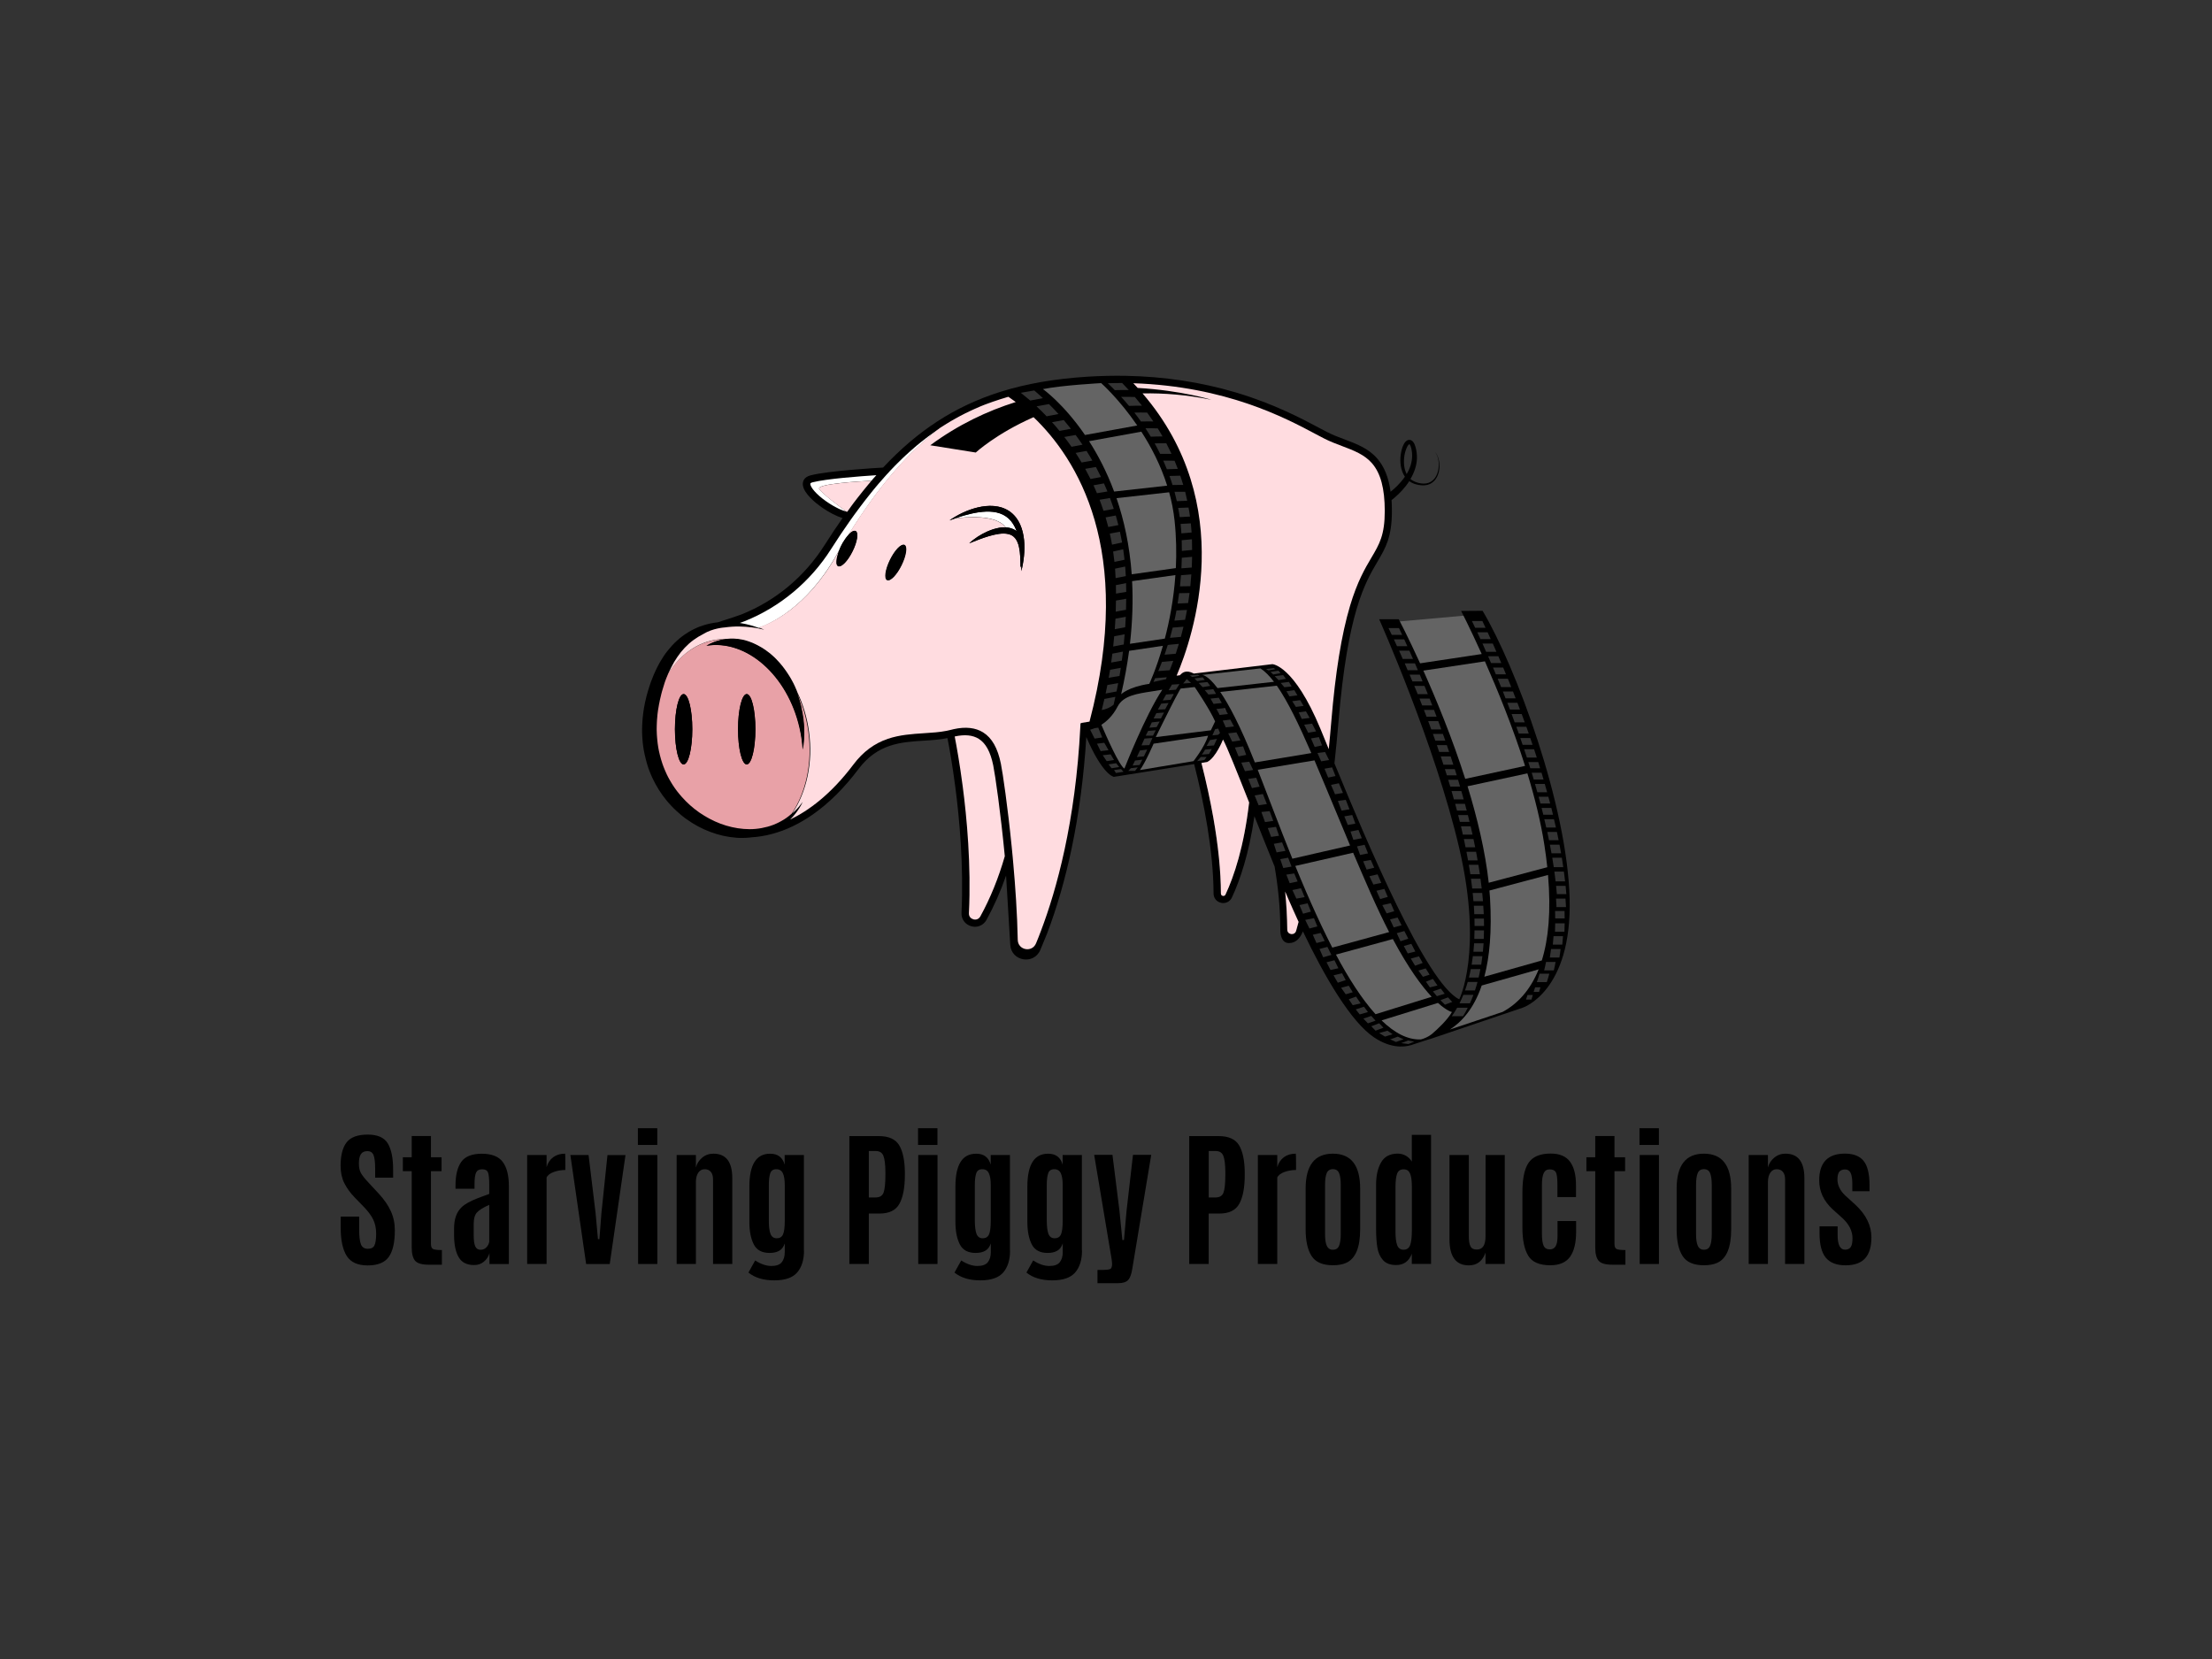
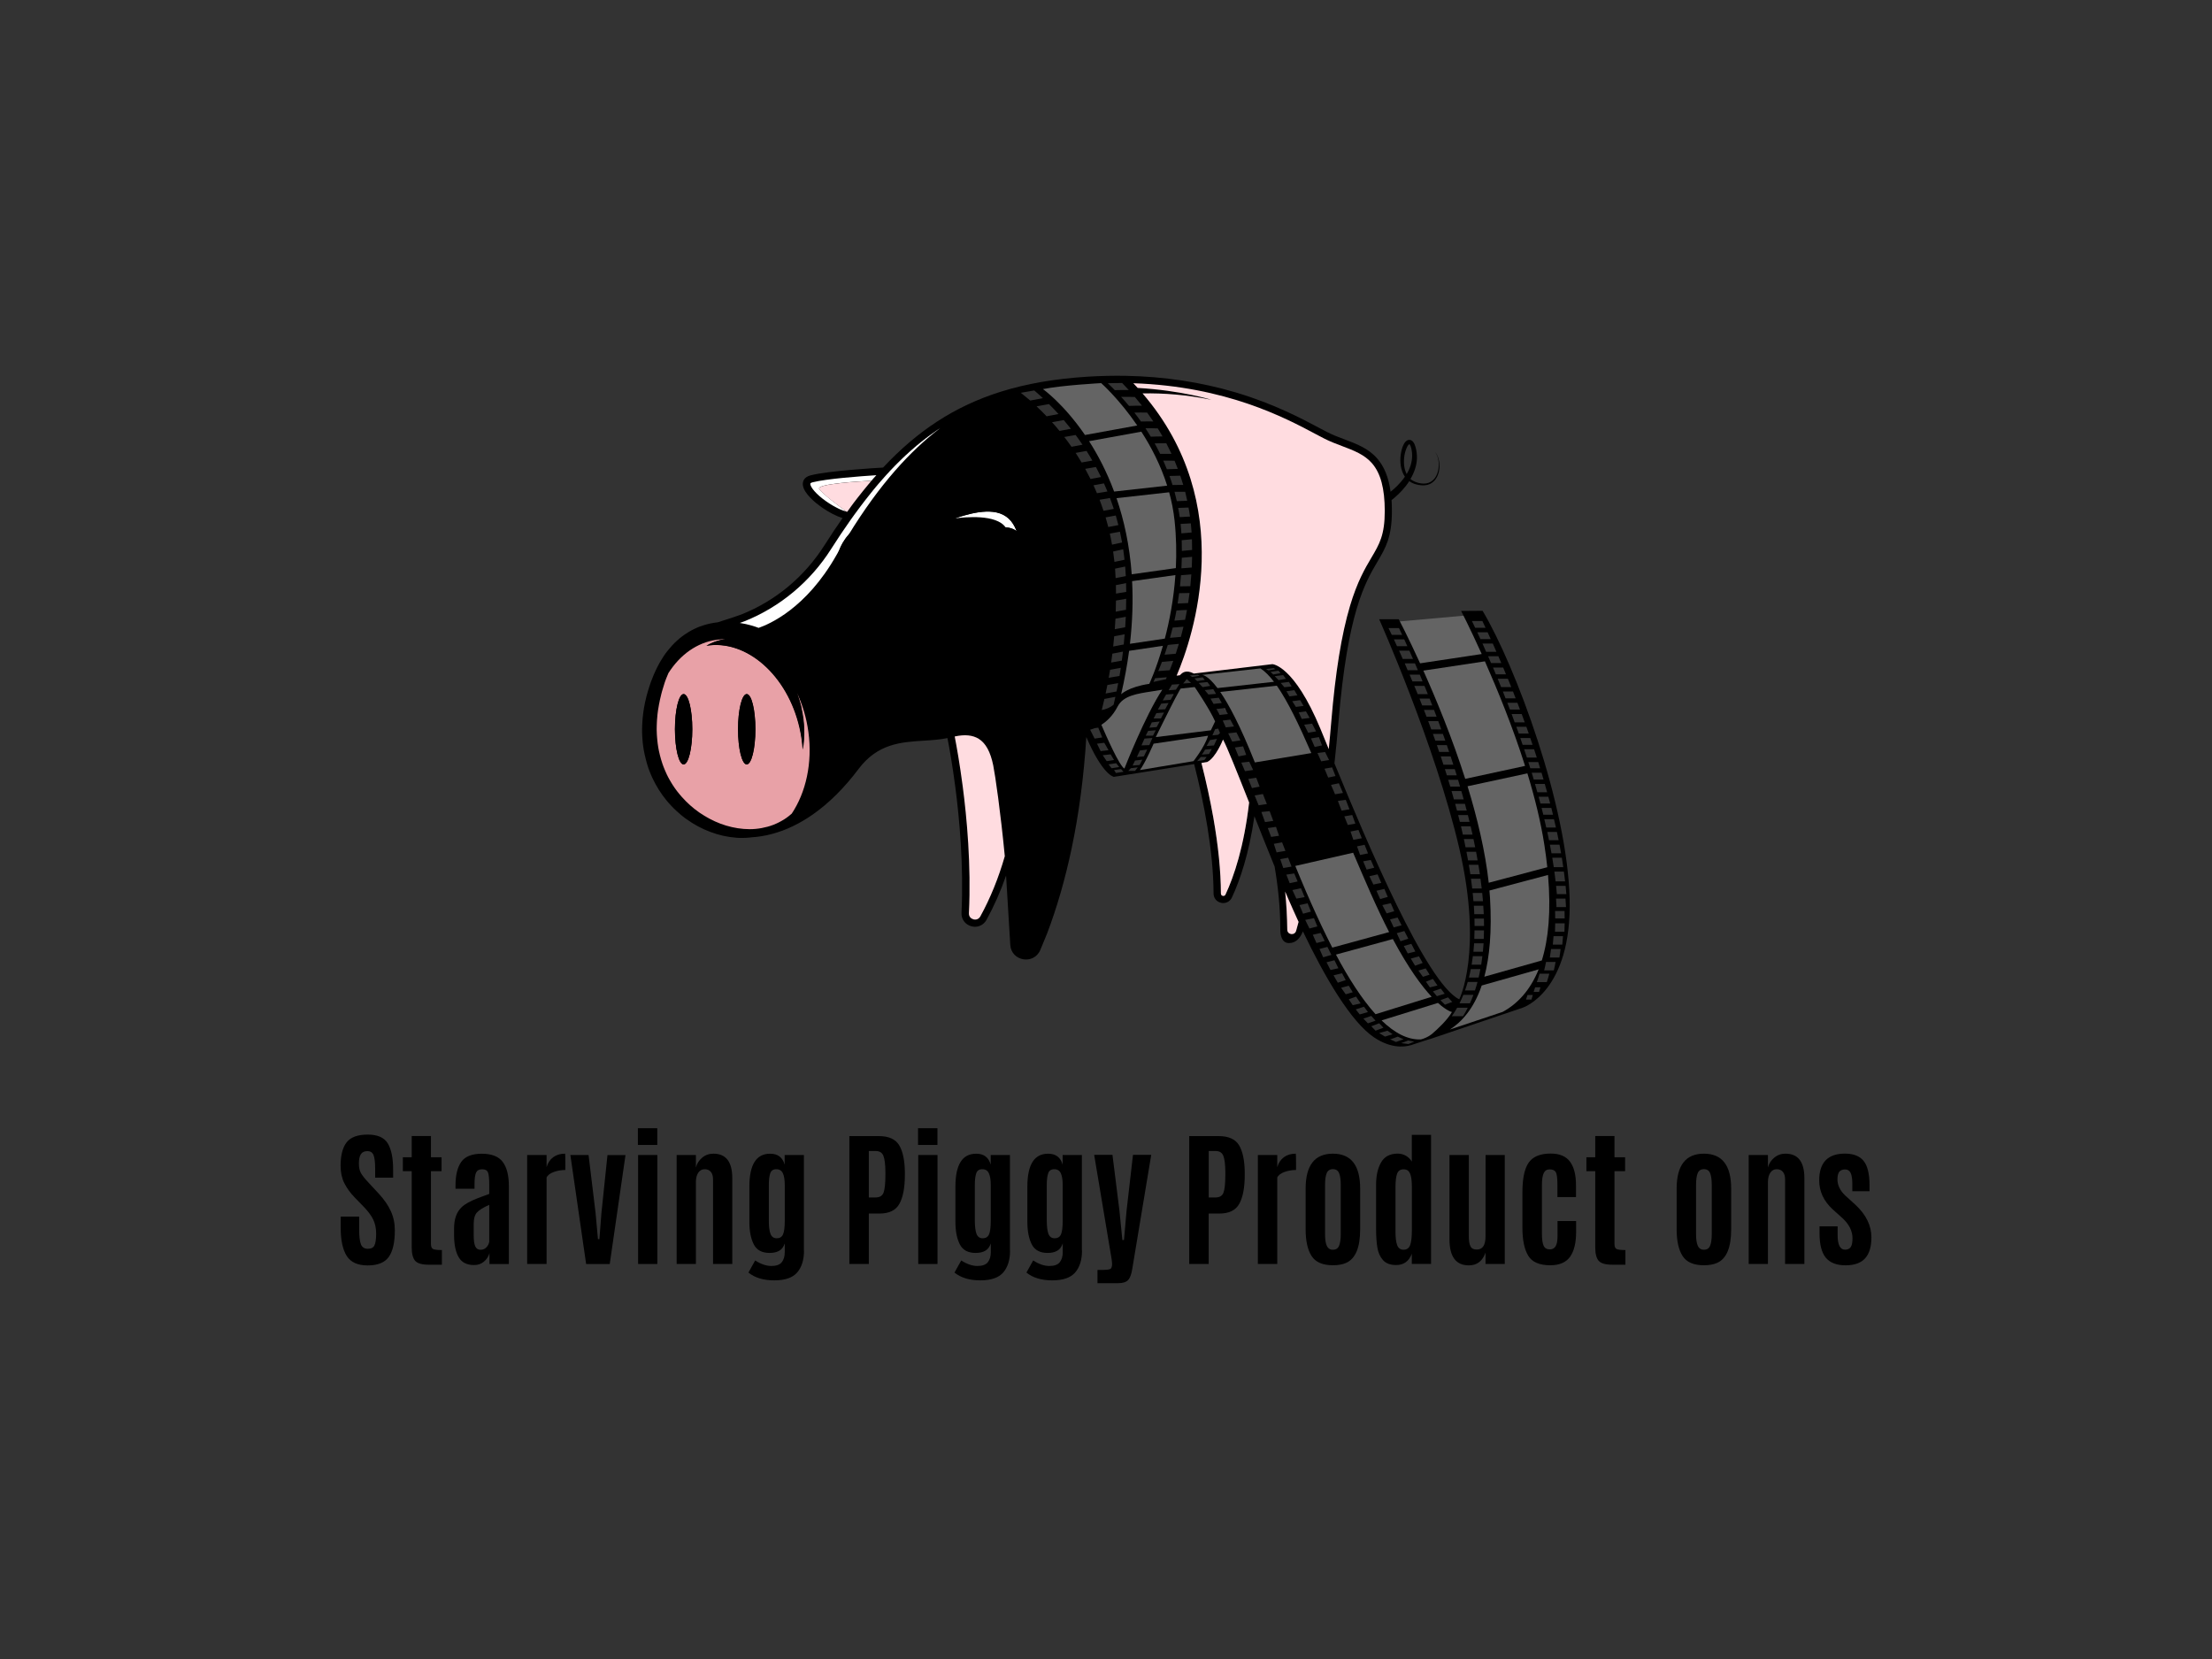
<svg xmlns="http://www.w3.org/2000/svg" version="1.1" id="Layer_1" x="0px" y="0px" viewBox="0 0 4000 3000" style="enable-background:new 0 0 4000 3000;" xml:space="preserve">
  <rect x="0" y="0" width="4000" height="3000" fill="#333333" stroke="none" />
  <style type="text/css">
	.st0{fill:#646464;}
	.st1{fill:#E8A1A7;}
	.st2{fill:#FFFFFF;}
	.st3{fill:#FFDCE0;}
</style>
  <g>
    <polygon class="st0" points="2528,1124 2651,1113 2685,1187 2567,1206  " />
    <g>
      <g>
        <path d="M616.1,2220.6V2200h33.4v23.3c0,12.9,1.1,21.9,3.3,27.1c2.2,5.2,6.3,7.8,12.4,7.8s10.1-2.1,12-6.4c2-4.3,3-11.3,3-21     c0-9.7-1.8-18.2-5.3-25.4c-3.5-7.2-9.1-14.8-16.7-22.7l-17.1-17.6c-8-8.3-14.2-17-18.6-25.9c-4.4-8.9-6.6-19.3-6.6-31     c0-19.1,3.7-33.3,11-42.6c7.4-9.3,20-13.9,38-13.9c18,0,30.1,5.4,36.5,16.2c6.4,10.8,9.5,26.6,9.5,47.4v14.3h-32.5V2113     c0-11.2-1-19.3-2.9-24.1c-1.9-4.9-5.6-7.3-11.1-7.3c-5.5,0-9.4,1.8-11.8,5.5c-2.4,3.7-3.6,9.2-3.6,16.6c0,7.4,1.2,13.2,3.7,17.6     c2.5,4.4,6.9,10,13.3,16.8l19.1,20.6c9.5,10.3,16.8,20.8,21.6,31.4c4.9,10.6,7.3,22.2,7.3,34.7c0,21.6-3.6,37.6-10.9,48     c-7.3,10.3-20,15.5-38.2,15.5c-18.2,0-30.8-5.8-38-17.3C619.7,2259.5,616.1,2242.7,616.1,2220.6z" />
        <path d="M775.5,2287c-12.3,0-20.5-2.3-24.7-7c-4.2-4.7-6.3-12.8-6.3-24.4v-137.7h-16v-25.2h16v-38.4h34.8v38.4h19.2v25.2h-19.2     v131.7c0,4.6,1.2,7.6,3.6,8.9c2.4,1.3,7.8,2,16.2,2v26.5H775.5z" />
        <path d="M857.2,2287.6c-12.9,0-22.1-4.6-27.6-13.9c-5.5-9.2-8.4-22.5-8.5-39.9v-12.6c0-16.8,4.6-29.6,13.7-38.2     c5.9-5.7,15.8-11.2,29.8-16.6c2.5-1,6.1-2.3,10.6-3.9c4.5-1.7,7.7-2.8,9.5-3.5v-17.2c0-10.7-0.8-17.9-2.3-21.7     c-1.5-3.8-5-5.7-10.5-5.7c-5.5,0-9.1,2-11,6c-1.8,4-2.8,10.8-2.8,20.4v8.8h-34.4v-5.9c0-18.7,3.5-32.9,10.4-42.7     c7-9.8,19.3-14.7,37.1-14.7s30.4,4.9,37.8,14.7c7.5,9.8,11.2,24.5,11.2,44.2v140.6h-35.1v-19.6c-1.8,6-5.1,11.2-10.1,15.3     C870.2,2285.6,864.3,2287.6,857.2,2287.6z M884.7,2178.7c-11,4.9-18.5,9.6-22.3,13.9c-3.9,4.4-5.8,11.2-5.8,20.4v21.2     c0,9.2,1,15.8,2.9,19.8c1.9,4,5.1,6,9.4,6c4.3,0,7.9-1.5,10.6-4.4c2.8-2.9,4.5-6.2,5.2-9.9V2178.7z" />
        <path d="M1021.9,2086.2c0.3,0,0.5,7.4,0.5,22.1l-0.1,7.4c-7,0-13.9,1.2-20.6,3.5c-6.7,2.4-11.2,5.7-13.3,10.1v156.4h-35.1v-197.1     h35.1v21.9c2.3-7.7,6.3-13.7,12-17.9C1006.2,2088.3,1013.3,2086.2,1021.9,2086.2z" />
        <path d="M1059.9,2285.7l-28.5-197.1h32.9l12.7,104.9l4.3,47.2h2.6l3.7-47.3l10.9-104.7h32.6l-28.5,197.1H1059.9z" />
        <path d="M1153.5,2070.4v-30.2h35.1v30.2H1153.5z M1153.9,2285.7v-197.1h34.8v197.1H1153.9z" />
        <path d="M1290,2086.2c22.8,0,34.2,14.8,34.2,44.3v155.2h-34.8v-153.1c0-5.7-1.3-10.2-3.9-13.4c-2.6-3.2-6.3-4.9-11.2-4.9     c-4.9,0-8.8,2.1-11.6,6.3c-2.8,4.2-4.3,9.9-4.3,17v148.1h-34.8v-197.1h34.8v22.6c1.8-7,5.5-12.9,11.3-17.7     C1275.4,2088.6,1282.2,2086.2,1290,2086.2z" />
        <path d="M1453.9,2261.4c0,16.8-4.1,30-12.3,39.6c-8.2,9.5-22,14.3-41.5,14.3c-19.5,0-35.1-4.7-46.7-14.1l12.2-21.9     c10.4,6.7,20.2,10,29.2,10c9,0,15.3-2.3,18.9-6.8c3.6-4.6,5.4-10.7,5.4-18.4v-15.6c-2.2,6.3-5.5,10.8-10.1,13.3     c-4.5,2.6-10.3,3.9-17.3,3.9c-13.8,0-23.3-5.1-28.6-15.4c-5.3-10.3-8-23.9-8-41v-63.5c0-39.7,12.4-59.5,37.3-59.5     c0.2,0,0.3,0,0.5,0c13.7,0,22.3,6.6,26,19.8v-17.5h34.8V2261.4z M1393.4,2231.5c2.1,5.1,5.8,7.7,11.2,7.7c5.4,0,9.2-2.3,11.3-6.9     c2.1-4.6,3.2-12.9,3.2-24.9v-64.5c0-9.2-1.1-16.3-3.4-21.2c-2.2-4.9-6.2-7.4-11.9-7.4c-5.7,0-9.4,2.5-11,7.6     c-1.7,5-2.5,12-2.5,20.8v64.9C1390.3,2218.4,1391.3,2226.3,1393.4,2231.5z" />
        <path d="M1535.9,2285.7v-231.3h53.1c18,0,30.2,5.5,36.9,16.4c6.6,10.9,10.1,27.2,10.4,48.8v4.9c0,23-3.3,40.4-9.8,52.2     c-6.5,11.9-18.6,17.8-36.3,17.8h-19.1v91.2H1535.9z M1571.1,2165.4h12.1c7.4,0,12.3-2.9,14.5-8.6c2.2-5.7,3.4-16.7,3.4-32.8v-4.5     c-0.1-13.7-1.3-23.4-3.6-29.3c-2.3-5.9-7-8.8-14-8.8h-12.4V2165.4z" />
        <path d="M1660.1,2070.4v-30.2h35.1v30.2H1660.1z M1660.5,2285.7v-197.1h34.8v197.1H1660.5z" />
        <path d="M1826.5,2261.4c0,16.8-4.1,30-12.3,39.6c-8.2,9.5-22,14.3-41.5,14.3c-19.5,0-35.1-4.7-46.7-14.1l12.2-21.9     c10.4,6.7,20.2,10,29.2,10c9,0,15.3-2.3,18.9-6.8c3.6-4.6,5.4-10.7,5.4-18.4v-15.6c-2.2,6.3-5.5,10.8-10.1,13.3     c-4.5,2.6-10.3,3.9-17.3,3.9c-13.8,0-23.3-5.1-28.6-15.4c-5.3-10.3-8-23.9-8-41v-63.5c0-39.7,12.4-59.5,37.3-59.5     c0.2,0,0.3,0,0.5,0c13.7,0,22.3,6.6,26,19.8v-17.5h34.8V2261.4z M1765.9,2231.5c2.1,5.1,5.8,7.7,11.2,7.7c5.4,0,9.2-2.3,11.3-6.9     c2.1-4.6,3.2-12.9,3.2-24.9v-64.5c0-9.2-1.1-16.3-3.4-21.2c-2.2-4.9-6.2-7.4-11.9-7.4c-5.7,0-9.4,2.5-11,7.6     c-1.7,5-2.5,12-2.5,20.8v64.9C1762.9,2218.4,1763.9,2226.3,1765.9,2231.5z" />
        <path d="M1956.6,2261.4c0,16.8-4.1,30-12.3,39.6c-8.2,9.5-22,14.3-41.5,14.3c-19.5,0-35.1-4.7-46.7-14.1l12.2-21.9     c10.4,6.7,20.1,10,29.2,10c9,0,15.3-2.3,18.9-6.8c3.6-4.6,5.4-10.7,5.4-18.4v-15.6c-2.2,6.3-5.5,10.8-10.1,13.3     c-4.5,2.6-10.3,3.9-17.3,3.9c-13.8,0-23.3-5.1-28.6-15.4c-5.3-10.3-8-23.9-8-41v-63.5c0-39.7,12.4-59.5,37.3-59.5     c0.2,0,0.3,0,0.5,0c13.7,0,22.3,6.6,26,19.8v-17.5h34.8V2261.4z M1896,2231.5c2.1,5.1,5.8,7.7,11.2,7.7c5.4,0,9.2-2.3,11.3-6.9     c2.1-4.6,3.2-12.9,3.2-24.9v-64.5c0-9.2-1.1-16.3-3.4-21.2c-2.2-4.9-6.2-7.4-11.9-7.4c-5.7,0-9.4,2.5-11,7.6     c-1.7,5-2.5,12-2.5,20.8v64.9C1893,2218.4,1894,2226.3,1896,2231.5z" />
        <path d="M1984.6,2320.5v-24.1h11.4c4.4,0,7.8-0.4,10.2-1.1c2.4-0.7,3.7-2.1,4-4.2c0.5-0.9,0.8-2.5,0.8-4.9c0-2.4-0.3-5.6-0.9-9.6     l-31.5-188.3h33.1l12.6,100.9l5.3,53.1h2.9l4.7-53.1l11.6-100.9h33l-34.2,205.7c-1.5,9.9-4,16.8-7.5,20.6     c-3.5,3.9-9.6,5.8-18.4,5.8H1984.6z" />
        <path d="M2150.5,2285.7v-231.3h53.1c18,0,30.2,5.5,36.9,16.4c6.6,10.9,10.1,27.2,10.4,48.8v4.9c0,23-3.3,40.4-9.8,52.2     c-6.5,11.9-18.6,17.8-36.3,17.8h-19.1v91.2H2150.5z M2185.8,2165.4h12.1c7.4,0,12.3-2.9,14.5-8.6c2.2-5.7,3.4-16.7,3.4-32.8v-4.5     c-0.1-13.7-1.3-23.4-3.6-29.3c-2.3-5.9-7-8.8-14-8.8h-12.4V2165.4z" />
        <path d="M2343.2,2086.2c0.3,0,0.5,7.4,0.5,22.1l-0.1,7.4c-7,0-13.9,1.2-20.6,3.5c-6.7,2.4-11.2,5.7-13.3,10.1v156.4h-35.1v-197.1     h35.1v21.9c2.3-7.7,6.3-13.7,12-17.9C2327.5,2088.3,2334.6,2086.2,2343.2,2086.2z" />
        <path d="M2410.4,2288c-18.6,0-31.5-5.6-38.6-16.7c-7.2-11.1-10.8-27.2-10.8-48.2v-73.7c0-42.1,16.4-63.2,49.3-63.2     c32.9,0,49.3,21.1,49.3,63.2v73.7c0,32.9-8.5,53.1-25.4,60.6C2427.7,2286.6,2419.7,2288,2410.4,2288z M2410.4,2259.9     c5.4,0,9.1-2.4,11.1-7.2c2-4.8,3-11.9,3-21.4v-88.2c0-9.6-1-16.9-3-21.7c-2-4.8-5.7-7.2-11.2-7.2c-5.4,0-9.2,2.4-11.2,7.2     c-2,4.8-3,12-3,21.7v88.2c0,14.5,2.4,23.3,7.1,26.5C2405.1,2259.3,2407.5,2259.9,2410.4,2259.9z" />
        <path d="M2524.7,2287.6c-10.6,0-18.5-3-23.8-8.9c-5.3-6-8.7-13.5-10.2-22.7c-1.5-9.2-2.3-20.3-2.3-33.3v-80.3     c0-16.5,3-30,9.1-40.5c6-10.5,16-15.8,30-15.8c5.4,0,10.4,1.3,14.9,3.9c4.5,2.6,8,6.2,10.6,10.6v-48.4h34.8v233.3h-34.8v-18.3     C2547.7,2280.9,2538.3,2287.6,2524.7,2287.6z M2526.6,2251.8c2.1,5.4,5.9,8.1,11.6,8.1c5.7,0,9.5-2.7,11.7-8.1     c2.1-5.4,3.2-14.4,3.2-27V2146c0-16.2-2.5-26-7.4-29.4c-2.1-1.4-4.6-2.1-7.6-2.1c-5.9,0-9.8,2.7-11.7,8     c-1.9,5.3-2.9,13.3-2.9,23.9v81.1C2523.5,2238.3,2524.5,2246.4,2526.6,2251.8z" />
        <path d="M2656.2,2288.2c-23.4,0-35.1-15.7-35.1-47.2v-152.4h35v147.1c0,8.1,1,14.2,3,18.1c2,3.9,5.8,5.8,11.3,5.8     c10.6,0,15.9-7.9,15.9-23.7l0.1-147.3h34.7v197.1h-34.8v-20.5C2680.8,2280.5,2670.8,2288.2,2656.2,2288.2z" />
        <path d="M2803.4,2288c-19.7,0-33.1-5.8-40-17.5c-7-11.7-10.4-28.5-10.4-50.6v-63.9c0-28.6,5-48,15-58c8-8,20-12,36.1-12     c16.1,0,27.8,4.9,35,14.7c7.2,9.8,10.8,23.9,10.8,42.3v21.7h-33.6v-22.9c0-12-1.1-19.5-3.2-22.6c-2.1-3.1-5.8-4.6-10.8-4.6     c-5.1,0-8.7,2.3-10.8,6.8c-2.1,4.6-3.2,11.5-3.2,20.9v88.8c0,9.7,1,16.9,3,21.4c2,4.6,5.8,6.8,11.5,6.8     c7.8-0.1,12.2-5.6,13.3-16.4c0.3-2.5,0.4-5.5,0.4-8.9c0-0.9,0-1.8,0-2.8V2208h33.6v20c0,19.3-3.6,34.1-10.8,44.5     C2831.9,2282.8,2820,2288,2803.4,2288z" />
        <path d="M2915.7,2287c-12.3,0-20.5-2.3-24.7-7c-4.2-4.7-6.3-12.8-6.3-24.4v-137.7h-16v-25.2h16v-38.4h34.8v38.4h19.2v25.2h-19.2     v131.7c0,4.6,1.2,7.6,3.6,8.9c2.4,1.3,7.8,2,16.2,2v26.5H2915.7z" />
-         <path d="M2964.7,2070.4v-30.2h35.1v30.2H2964.7z M2965.1,2285.7v-197.1h34.8v197.1H2965.1z" />
        <path d="M3081.3,2288c-18.6,0-31.5-5.6-38.6-16.7c-7.2-11.1-10.8-27.2-10.8-48.2v-73.7c0-42.1,16.4-63.2,49.3-63.2     c32.9,0,49.3,21.1,49.3,63.2v73.7c0,32.9-8.5,53.1-25.4,60.6C3098.6,2286.6,3090.6,2288,3081.3,2288z M3081.3,2259.9     c5.4,0,9.1-2.4,11.1-7.2c2-4.8,3-11.9,3-21.4v-88.2c0-9.6-1-16.9-3-21.7c-2-4.8-5.7-7.2-11.2-7.2c-5.4,0-9.2,2.4-11.2,7.2     c-2,4.8-3,12-3,21.7v88.2c0,14.5,2.4,23.3,7.1,26.5C3076,2259.3,3078.4,2259.9,3081.3,2259.9z" />
        <path d="M3228.7,2086.2c22.8,0,34.2,14.8,34.2,44.3v155.2H3228v-153.1c0-5.7-1.3-10.2-3.9-13.4c-2.6-3.2-6.3-4.9-11.2-4.9     c-4.9,0-8.8,2.1-11.6,6.3c-2.8,4.2-4.3,9.9-4.3,17v148.1h-34.8v-197.1h34.8v22.6c1.8-7,5.5-12.9,11.3-17.7     C3214.1,2088.6,3220.9,2086.2,3228.7,2086.2z" />
        <path d="M3289.7,2134.5c0-32.2,15.5-48.4,46.5-48.4c15.4,0,26.7,4.4,33.8,13.2c7.1,8.8,10.7,23.5,10.7,44v10.8h-31.1v-13     c0-8.9-1-15.6-3-19.9c-2-4.3-5.4-6.5-10.1-6.5c-4.7,0-8.1,1.4-10.4,4.1c-2.2,2.7-3.4,7.4-3.4,13.9c0,10.4,4.6,20.1,13.9,29     l18.7,17c19.2,17.9,28.8,37.5,28.8,59c0,16.8-3.8,29.4-11.4,37.8c-7.6,8.4-19.5,12.6-35.5,12.6c-16,0-27.9-4.6-35.5-13.7     c-7.6-9.2-11.4-23.9-11.4-44.1v-12.7h32.7v15.9c0,17.5,4.5,26.3,13.4,26.3c4.7,0,8.1-1.6,10.3-4.7c2.1-3.1,3.2-8.4,3.2-15.8     c0-13.1-6-25.3-18.1-36.5c-0.4-0.3-3.2-2.9-8.5-7.6c-5.3-4.7-8.4-7.5-9.3-8.4C3297.8,2171.9,3289.7,2154.5,3289.7,2134.5z" />
      </g>
      <g>
        <path d="M2838.4,1624.6c-4.4-168.7-96.9-418.4-157.4-520.1l-38.8,0.3c0,0,15.7,30.3,37.2,77.9l-111.4,16.8     c-22.3-48.9-38.6-79.7-38.6-79.7H2494c0,0,101.3,227.1,144.8,414.1s0,273.2,0,273.2c-59.4-28.9-166.2-282.1-225.7-426.7     c2.7-24.3,5.1-49.1,7.2-74.1c16.6-199.1,47.9-252.1,70.7-290.8c14.5-24.6,26-44,26-91.3c0-7-0.2-13.6-0.6-19.9     c0.5-0.3,0.9-0.7,1.3-1c1.3-1,2.6-2.1,3.8-3.1c2.5-2.1,4.9-4.3,7.3-6.6c4.7-4.6,9.2-9.4,13.2-14.6c2.3-2.9,4.4-5.8,6.4-8.9     c2.3,1.7,4.8,3.1,7.4,4.1c0.8,0.3,1.6,0.6,2.3,0.9c0.8,0.3,1.6,0.5,2.3,0.7c0.8,0.2,1.6,0.4,2.4,0.6c0.8,0.2,1.6,0.4,2.4,0.5     c3.2,0.6,6.5,0.9,9.8,0.8c3.3-0.2,6.6-0.8,9.7-2.1c3.1-1.2,5.9-3.2,8.3-5.5c2.4-2.3,4.2-5.1,5.7-7.9c1.4-2.9,2.5-6,3.2-9.1     c0.7-3.1,1.1-6.3,1.1-9.5c0.1-3.2-0.2-6.4-0.7-9.5c-0.5-3.1-1.3-6.2-2.6-9.1c-1.2-2.9-2.8-5.7-5.1-7.9c2.1,2.3,3.6,5.2,4.7,8.1     c1.1,2.9,1.8,6,2.1,9.1c0.4,3.1,0.5,6.2,0.2,9.3c-0.2,3.1-0.7,6.2-1.5,9.2c-0.8,3-1.9,5.9-3.4,8.5c-1.5,2.7-3.3,5.1-5.6,7.1     c-2.2,2-4.8,3.6-7.6,4.6c-2.8,1-5.8,1.5-8.8,1.5c-3,0-6-0.4-8.9-1.1c-0.7-0.2-1.5-0.4-2.2-0.6c-0.7-0.2-1.5-0.4-2.2-0.7     c-0.7-0.3-1.5-0.5-2.1-0.8c-0.7-0.3-1.4-0.5-2.1-0.9c-2.4-1.1-4.7-2.5-6.7-4.2c0.7-1.3,1.5-2.5,2.2-3.8     c3.1-5.9,5.7-12.1,7.4-18.7c1.7-6.5,2.5-13.3,2.1-20.1c-0.2-3.4-0.6-6.7-1.2-10c-0.7-3.3-1.5-6.5-2.9-9.9     c-0.7-1.7-1.6-3.4-3.1-5.1c-0.8-0.9-1.7-1.7-3.1-2.4c-0.7-0.3-1.4-0.6-2.3-0.7c-0.8-0.1-1.6-0.1-2.4,0c-1.6,0.3-2.8,0.9-3.7,1.6     c-1,0.7-1.7,1.5-2.4,2.2c-1.3,1.5-2.2,3.1-3,4.7c-1.6,3.1-2.7,6.3-3.5,9.6c-0.8,3.2-1.4,6.5-1.8,9.7c-0.8,6.5-0.7,13.2,0.4,19.7     c1.1,6.5,3.3,13,7,18.6c0.1,0.1,0.2,0.2,0.3,0.4c-2.3,3.4-4.8,6.6-7.5,9.7c-3.9,4.6-8.2,8.8-12.7,12.8c-1.9,1.6-3.7,3.2-5.7,4.7     c-3.5-25.9-11.4-45.3-24-59.9c-16-18.5-37.1-26.4-59.3-34.8c-10.5-3.9-21.4-8-31.8-13.4c-4.3-2.2-9.1-4.8-14.7-7.7     c-30.2-16.1-80.8-43.1-150-63.7c-62.9-18.7-129.6-28.8-198.9-30.1c-22.5-0.4-45.2,0.1-68.3,1.5c-59.3,3.7-111.6,12.6-158.7,27.5     c-41.5,13.1-78.9,30.7-113.7,53.3c-34.5,22.4-66.7,49.8-98.3,83.6c-16.5,0.9-98.7,5.9-130.9,14c-14,3.5-14.6,13.3-14.2,17.4     c1.6,15.9,24.1,33.4,33.7,40.2c12.9,9.1,26.3,16,38.1,19.8c-10.7,15.3-21.6,31.5-32.5,48.8c-36.4,57.3-88.4,100.6-150.3,125.4     c-6,2.4-25,8.6-43.2,14.3c-0.9,0.1-1.7,0.2-2.6,0.3l-3,0.4l-3,0.5c-0.5,0.1-1,0.2-1.5,0.3l-1.5,0.3l-3,0.6l-2.9,0.7l-1.5,0.4     l-1.5,0.4l-2.9,0.8c-1,0.3-1.9,0.6-2.9,0.9c-1.9,0.6-3.8,1.3-5.8,2c-1,0.3-1.9,0.7-2.8,1.1c-0.9,0.4-1.9,0.7-2.8,1.2l-2.8,1.3     l-1.4,0.6l-1.4,0.7l-2.7,1.4c-0.9,0.5-1.8,1-2.7,1.5c-0.9,0.5-1.8,1-2.7,1.5l-2.6,1.6c-7,4.3-13.6,9.3-19.6,14.8     c-6.1,5.5-11.6,11.6-16.7,18c-5.1,6.4-9.6,13.2-13.6,20.2c-0.5,0.9-1.1,1.7-1.5,2.6l-1.4,2.7l-1.4,2.7c-0.5,0.9-0.9,1.8-1.4,2.7     l-1.3,2.7c-0.4,0.9-0.9,1.8-1.3,2.7l-2.5,5.5c-0.8,1.8-1.5,3.7-2.3,5.6c-0.4,0.9-0.8,1.9-1.1,2.8l-1.1,2.8l-1.1,2.8     c-0.3,0.9-0.7,1.9-1,2.8l-1.9,5.7l-0.5,1.4l-0.4,1.4l-0.9,2.9l-0.9,2.9l-0.4,1.4l-0.4,1.4l-1.6,5.8l-0.4,1.4l-0.3,1.5l-0.7,2.9     l-1.4,5.8l-1.1,5.9l-0.6,3l-0.3,1.5l-0.2,1.5l-0.9,6c-0.1,1-0.3,2-0.4,3l-0.3,3l-0.7,6c-0.2,2-0.3,4-0.4,6c-0.1,2-0.3,4-0.3,6.1     l-0.2,6.1l0,1.5l0,1.5l0,3l0.1,3c0,1,0,2,0.1,3l0.4,6.1c0.1,2,0.3,4.1,0.5,6.1l0.3,3c0.1,1,0.2,2,0.4,3l0.9,6.1l0.2,1.5     c0.1,0.5,0.2,1,0.3,1.5l0.6,3l0.6,3c0.1,0.5,0.2,1,0.3,1.5l0.4,1.5l1.4,6c0.2,1,0.5,2,0.8,3l0.8,3l0.8,3c0.3,1,0.6,1.9,0.9,2.9     c0.6,1.9,1.3,3.9,1.9,5.8l2.2,5.7c0.7,1.9,1.5,3.8,2.3,5.7c0.8,1.9,1.6,3.8,2.5,5.6c6.9,14.8,15.7,28.8,26.2,41.4l2,2.3     c0.7,0.8,1.3,1.6,2,2.3l4.1,4.5c1.4,1.5,2.9,2.9,4.3,4.4c1.4,1.5,2.9,2.8,4.4,4.2c6,5.6,12.2,10.8,18.9,15.5     c6.6,4.7,13.5,9,20.7,12.9c7.2,3.8,14.6,7.2,22.2,10c15.2,5.8,31.1,9.3,47.3,10.5l3,0.2l1.5,0.1l1.5,0l3,0c1,0,2,0.1,3,0     c2-0.1,4-0.1,6.1-0.2l6.1-0.5c1-0.1,2.1-0.2,3.1-0.4c10.6-0.6,23.4-2.4,37.8-6.3c24.7-6.7,49.2-18.5,72.7-34.9     c29.2-20.4,57.1-48.1,82.8-82.3c34.6-46,76.7-48.6,117.5-51.2c14.3-0.9,29.1-1.8,43.3-4.7c3.4,17.2,9,48.6,14.2,88.4     c7.4,56.5,15.3,141.8,11.2,227.5c-0.6,11.4,6.5,21.2,17.5,24.3c2.3,0.6,4.6,1,6.8,1c8.6,0,16.5-4.6,20.9-12.5     c13.6-24.8,25.5-51.6,35.4-80.1l7.6,125.2c1.8,30,42.9,36.8,54.4,9.1l12-29.1c17.9-47,32.8-98.6,44.4-153.6     c13.4-63.3,22.3-131.2,26.7-202c30.1,69.7,49.9,71.9,49.9,71.9l145.1-23.1c17.3,67.9,34.8,155.9,35.1,234     c0,8.3,5.5,15.1,13.7,16.9c1.3,0.3,2.6,0.4,3.9,0.4c6.7,0,12.7-3.8,15.6-10.1c14.3-30.6,30.7-78,40.7-146.9     c11.8,29.9,24.4,61.3,36.5,91c6.1,35.5,10.3,74.3,10.3,113.6c0,0-1.3,24.8,15.7,24.8c12.8,0,20.4-9.5,25.2-21.1     c39.4,82.5,87,163.9,128.9,191.8c31.9,21.2,57.6,17.8,72.8,11.8l28.4-9.2l-1.2,0.6l17.7-6l0,0l150.6-51     C2753.6,1822.3,2842.8,1793.4,2838.4,1624.6z M2539.2,842.1c-0.7-5.9-0.5-12,0.4-18c0.5-3,1.1-5.9,2-8.7c0.9-2.8,2-5.6,3.3-8     c0.7-1.2,1.4-2.3,2.2-3.1c0.4-0.4,0.8-0.7,1.1-1c0.3-0.2,0.6-0.3,0.6-0.2c0,0-0.2,0-0.1,0.1c0.1,0,0.3,0.2,0.6,0.6     c0.5,0.7,1.1,1.8,1.6,3c0.9,2.5,1.6,5.4,2,8.3c0.5,2.9,0.7,5.8,0.7,8.7c0,5.8-0.9,11.6-2.6,17.2c-1.7,5.6-4.2,11-7.2,16.1     c0,0-0.1,0.1-0.1,0.1C2541.3,852.6,2539.8,847.4,2539.2,842.1z M2830.2,1593.8H2813c-0.7-5.8-1.4-11.7-2.2-17.7h17.2     C2828.8,1582.1,2829.6,1588,2830.2,1593.8z M2826.9,1568.1h-17.2c-0.8-5.6-1.7-11.4-2.7-17.1h17.3     C2825.2,1556.8,2826.1,1562.5,2826.9,1568.1z M2822.9,1543h-17.3c-0.9-5.1-1.9-10.3-2.9-15.5h17.4     C2821,1532.6,2822,1537.8,2822.9,1543z M2818.5,1519.4h-17.4c-1-5-2.1-10-3.1-15h17.4C2816.4,1509.4,2817.5,1514.4,2818.5,1519.4     z M2813.6,1496.4h-17.5c-1.1-5-2.3-10-3.5-15h17.5C2811.4,1486.4,2812.5,1491.4,2813.6,1496.4z M2808.3,1473.3h-17.5     c-1-4.1-2-8.2-3.1-12.3h17.6C2806.3,1465.1,2807.3,1469.2,2808.3,1473.3z M2803.2,1453h-17.6c-1.1-4.1-2.2-8.2-3.3-12.3h17.6     C2801,1444.8,2802.1,1448.9,2803.2,1453z M2797.7,1432.6H2780c-1.4-5-2.8-10-4.3-15h17.7     C2794.9,1422.6,2796.4,1427.6,2797.7,1432.6z M2791.2,1409.6h-17.7c-0.8-2.6-1.6-5.2-2.3-7.8c-0.5-1.5-0.9-3-1.4-4.5h17.8     C2788.7,1401.4,2790,1405.5,2791.2,1409.6z M2785,1389.2h-17.8c-1.2-3.8-2.4-7.5-3.5-11.2h17.9     C2782.7,1381.7,2783.9,1385.5,2785,1389.2z M2661.7,1123h18.9c1.6,3.3,3.5,7.4,5.8,12.3h-18.8     C2664.8,1129.3,2662.8,1125.2,2661.7,1123z M2677.1,1155.7c-2.1-4.5-4-8.6-5.7-12.3h18.7c1.7,3.8,3.6,7.9,5.6,12.3H2677.1z      M2664.5,1629.7c-0.4-4.9-0.9-9.9-1.4-15h17.2c0.5,5.1,1,10.1,1.4,15H2664.5z M2682.2,1637.8c0.2,3.2,0.4,6.4,0.6,9.6     c0.1,1.9,0.2,3.8,0.3,5.7h-17.1c-0.1-1.6-0.1-3.2-0.2-4.7c-0.2-3.5-0.4-7-0.6-10.5H2682.2z M2679.4,1606.7h-17.2     c-0.7-5.8-1.4-11.7-2.2-17.7h17.2C2678,1595,2678.7,1600.9,2679.4,1606.7z M2510.9,1135.8h18.9c1.6,3.3,3.5,7.4,5.8,12.3h-18.8     C2514,1142.2,2512,1138,2510.9,1135.8z M2520.6,1156.2h18.7c1.7,3.8,3.6,7.9,5.6,12.3h-18.7     C2524.2,1164,2522.3,1159.9,2520.6,1156.2z M2530,1176.6h18.6c2.1,4.7,4.3,9.7,6.6,15h-18.6     C2534.3,1186.2,2532.1,1181.2,2530,1176.6z M2540.2,1199.6h18.5c1.7,4,3.5,8.1,5.3,12.3h-18.5     C2543.7,1207.7,2541.9,1203.6,2540.2,1199.6z M2549,1219.9h18.4c1.7,4,3.4,8.1,5.1,12.3h-18.4     C2552.4,1228.1,2550.7,1223.9,2549,1219.9z M2557.5,1240.3h18.4c2,4.9,4,9.9,6.1,15h-18.3     C2561.6,1250.2,2559.5,1245.2,2557.5,1240.3z M2566.9,1263.3h18.3c1.6,4,3.2,8.2,4.8,12.3h-18.3     C2570.1,1271.5,2568.5,1267.4,2566.9,1263.3z M2574.9,1283.7h18.2c1.6,4.1,3.1,8.2,4.7,12.3h-18.2     C2578,1291.9,2576.4,1287.7,2574.9,1283.7z M2582.6,1304h18.2c1.8,4.9,3.7,9.9,5.5,15h-18.1C2586.3,1314,2584.5,1309,2582.6,1304     z M2591.1,1327.1h18.1c1.5,4.1,2.9,8.2,4.4,12.3h-18C2594.1,1335.3,2592.6,1331.2,2591.1,1327.1z M2598.3,1347.4h18     c1.4,4.1,2.8,8.2,4.2,12.3h-18C2601.2,1355.6,2599.8,1351.5,2598.3,1347.4z M2605.3,1367.8h17.9c1.6,5,3.3,10,4.9,15h-17.9     C2608.6,1377.8,2607,1372.8,2605.3,1367.8z M2612.8,1390.8h17.9c1.2,3.7,2.3,7.5,3.5,11.2h-17.8     C2615.2,1398.3,2614,1394.6,2612.8,1390.8z M2620.2,1414.6c-0.5-1.5-0.9-3-1.4-4.5h17.8c1.2,4.1,2.5,8.2,3.7,12.3h-17.7     C2621.8,1419.8,2621,1417.2,2620.2,1414.6z M2624.9,1430.5h17.7c1.4,5,2.9,10,4.2,15h-17.7     C2627.8,1440.5,2626.4,1435.5,2624.9,1430.5z M2631.4,1453.5h17.6c1.1,4.1,2.2,8.2,3.3,12.3h-17.6     C2633.7,1461.7,2632.6,1457.6,2631.4,1453.5z M2636.8,1473.9h17.6c1,4.1,2.1,8.2,3,12.3h-17.5     C2638.9,1482.1,2637.9,1478,2636.8,1473.9z M2641.9,1494.2h17.5c1.2,5,2.3,10,3.4,15h-17.5     C2644.2,1504.2,2643.1,1499.3,2641.9,1494.2z M2647.1,1517.2h17.4c1.1,5,2.1,10,3.1,15h-17.4     C2649.2,1527.3,2648.2,1522.3,2647.1,1517.2z M2651.8,1540.3h17.4c1,5.2,1.9,10.4,2.8,15.5h-17.3     C2653.8,1550.7,2652.8,1545.5,2651.8,1540.3z M2656.1,1563.8h17.3c1,5.8,1.8,11.5,2.7,17.1h-17.2     C2658,1575.3,2657.1,1569.6,2656.1,1563.8z M2559.4,1720.7l-13.7,3.4l-7.2-13.4l13.7-3.9L2559.4,1720.7z M2546.7,1697.5     l-14.2,4.5l-6.7-14.5l13.7-3.9L2546.7,1697.5z M2534.5,1673.2l-14.2,3.9l-6.7-14.5l13.7-3.4L2534.5,1673.2z M2521.2,1647.8     l-13.7,3.9l-7.8-15l15.3-3.4L2521.2,1647.8z M2509.5,1621.9l-13.7,3.9l-6.7-15l14.3-3.4L2509.5,1621.9z M2497.8,1596.6l-14.3,2.9     l-7.2-15l14.8-3.4L2497.8,1596.6z M2485,1569.1l-13.7,3.4l-6.2-15l13.7-2.4L2485,1569.1z M2473.8,1543.2l-14.3,2.9l-5.6-15.6     l13.7-2.9L2473.8,1543.2z M2462.6,1515.8l-15.3,2.9l-5.1-15l14.3-2.9L2462.6,1515.8z M2450.9,1489.4l-13.7,2.4l-6.2-15.6     l14.3-2.4L2450.9,1489.4z M2440.3,1463.5l-14.3,2.4l-6.7-17.6l14.3-1.9L2440.3,1463.5z M2428.5,1433.9l-14.3,2.4l-6.1-14.2     l-1.2-2.8l1.6-0.3l12.6-2.6L2428.5,1433.9z M2411.5,1394.4l3.5,8.9l-4.7,1l-8.5,1.8l-3.8-9.1l-2.9-6.9l3.8-0.7l10-1.7     L2411.5,1394.4z M2401.2,1370l2.2,4.4l-2.7,0.4l-11.6,1.9l-6.7-15l13.8-1.8L2401.2,1370z M2390.6,1347.9l-13.2,2.9l-6.7-15.5     l14.3-2.4L2390.6,1347.9z M2379.9,1322.6l-14.3,2.4l-7.2-14.5l14.3-1.9L2379.9,1322.6z M2352.6,1606.2l6.6,16.1l-14.9,2.7     l-7.2-15.5L2352.6,1606.2z M2332.2,1597.1l-6.1-15.5l14.3-2.1l6.1,14.5L2332.2,1597.1z M2368.3,1298.2l-14.3,1.9l-5.6-11.9     l13.2-1.8L2368.3,1298.2z M2357.2,1276.5l-13.8,1.8l-6.6-10.3l14.3-1.9L2357.2,1276.5z M2346.1,1257.4l-14.3,1.9l-5.5-9.3     l14.3-1.9L2346.1,1257.4z M2335.7,1241.4l-13.2,1.3l-6.5-7.7l14.8-1.9L2335.7,1241.4z M2325.3,1227.5l-13.2,2.4l-7.1-7.2     l15.4-1.9L2325.3,1227.5z M2315.6,1217.3l-13.2,2.4l-4.9-4.6l14.3-2.4L2315.6,1217.3z M2303.2,1208.1l3.2,2l-12.7,2.3l-4.3-2.5     L2303.2,1208.1z M2266.1,1392.4l-9.3,1.3l-5.5,0.8l-6.6-15.5l5.8-0.6l8.5-1L2266.1,1392.4z M2253.5,1365.1l-8.2,1.6l-5.6,1.1     l-6.6-16.1l4.9-0.7l9.9-1.4L2253.5,1365.1z M2235.9,1324.4l7.2,14.5l-10.2,1.5l-4.7,0.7l-7.2-15l4.2-0.5L2235.9,1324.4z      M2231.4,1313.7l-12,1.3l-2.8,0.3l-5.5-12.3l1.3-0.2l12.4-1.5L2231.4,1313.7z M2214.4,1280.5l3.4,6l2.7,4.7l-14.1,1.6l-0.2,0     l-5.1-8.3l-1.5-2.4l14.5-1.6L2214.4,1280.5z M2181.9,1349l6.1-10.7l12.7-2.1l-5.5,11.8L2181.9,1349z M2191.3,1354.4l-5,9.1     l-13.2,1.1c1.1-0.5,6.1-9.1,6.1-9.1L2191.3,1354.4z M2192.4,1329.8c0-0.5,5-11.2,5-11.2l5.5-1.1l3.3,8l-3.3,3.2L2192.4,1329.8z      M2203.9,1261.7l5.5,9.6l-1.4,0.1l-13.5,1.5l-5.5-9.6l12.4-1.3L2203.9,1261.7z M2194,1246.2l5,8.6l-2.8,0.2l-11,0.9l-6.6-8     l11-1.1L2194,1246.2z M2188.5,1240.3l-3.8,0.6l-10,1.6l-7.2-7.5l10.6-1.1l5.3-0.5L2188.5,1240.3z M2155.7,994.5     c-6.3,0.5-12.5,1.1-18.5,1.7c0-6.3-0.1-12.8-0.3-19.3c6.1-0.6,12.3-1.2,18.5-1.7C2155.6,981.6,2155.7,988.1,2155.7,994.5z      M2129.5,1091.4c1-6.1,1.9-12.3,2.8-18.7c6.3-0.2,12.6-0.4,18.8-0.4c-0.8,6.1-1.6,12.2-2.6,18.2     C2142.2,1090.8,2135.8,1091.1,2129.5,1091.4z M2146.4,1103c-0.3,1.9-0.7,3.8-1,5.7c-0.8,4.1-1.6,8.1-2.4,12.1     c-6.5,0.4-13,0.9-19.3,1.5c1.3-5.9,2.6-12,3.7-18.3C2133.7,1103.5,2140,1103.2,2146.4,1103z M2133.8,1060.3     c0.7-6.6,1.3-13.3,1.8-20.1c6.2-0.6,12.4-1.1,18.7-1.5c-0.5,7.1-1.1,14.2-1.8,21.3C2146.3,1060,2140,1060.1,2133.8,1060.3z      M2136.4,1027.7c0.3-6.3,0.6-12.6,0.7-19.1c6.1-0.6,12.3-1.2,18.6-1.7c-0.1,6.5-0.3,13-0.6,19.4     C2148.7,1026.7,2142.5,1027.2,2136.4,1027.7z M2154.8,962.9c-6.2,0.5-12.4,1-18.5,1.6c-0.3-5.8-0.8-11.5-1.4-17.1     c6.2-0.4,12.3-0.7,18.5-1C2154,951.9,2154.4,957.4,2154.8,962.9z M2151.9,934.1c-6.2,0.3-12.4,0.6-18.6,1     c-0.8-5.6-1.7-11.2-2.8-16.6c6.2-0.3,12.5-0.6,18.7-0.7C2150.3,923.2,2151.2,928.6,2151.9,934.1z M2146.9,905.5     c-6.3,0.2-12.6,0.4-18.8,0.8c-1.3-5.8-2.7-11.4-4.2-17c6.5-0.1,12.9-0.1,19.3,0C2144.5,894.6,2145.8,900,2146.9,905.5z      M2139.7,876.9c-6.4-0.1-12.9,0-19.4,0.1c-1.7-5.6-3.6-11-5.5-16.3c6.5-0.3,13.1-0.4,19.6-0.5     C2136.3,865.7,2138,871.3,2139.7,876.9z M2116,1165.8c5.2-0.5,10.5-1,15.8-1.5c-1.8,6-3.7,12-5.7,17.9     c-6.8,0.5-13.6,1.1-20.2,1.7c1.9-5.6,3.9-11.4,5.8-17.5L2116,1165.8L2116,1165.8z M2094.5,1213.5c1.2-2.9,2.5-5.9,3.7-9     c1-2.5,2-5,3-7.6c6.7-0.7,13.6-1.3,20.5-1.9c-2.1,5.7-4.2,11.4-6.5,17C2108.2,1212.4,2101.3,1212.9,2094.5,1213.5z      M2109.9,1224.7c-0.5,1.2-1,2.3-1.5,3.5l-21.9,4.8c-0.2,0-0.5,0-0.7,0c1-2.1,2-4.3,3.1-6.6     C2095.8,1225.8,2102.8,1225.2,2109.9,1224.7z M2129.9,847.9c-6.6,0.1-13.2,0.3-19.8,0.6c-2.1-5.3-4.3-10.4-6.5-15.5     c6.9-0.1,13.7,0,20.4,0.2C2126.1,838.1,2128.1,843,2129.9,847.9z M2109,801.5c3.3,6.4,6.5,12.8,9.5,19.2     c-6.8-0.1-13.7-0.1-20.6,0c-3.2-6.5-6.5-12.9-9.9-19C2095,801.6,2102,801.5,2109,801.5z M2102.2,789.2c-7.1,0-14.1,0.2-21.2,0.5     c-3.2-5.3-6.4-10.4-9.6-15.3c7.5-0.1,14.9,0,22.2,0.3C2096.6,779.5,2099.5,784.3,2102.2,789.2z M2085.6,762.1     c-7.4-0.1-14.9-0.1-22.4,0.1c-4-5.7-8-11-11.9-16.1c7.8-0.2,15.5-0.2,23.1,0C2078.2,751.4,2082,756.7,2085.6,762.1z      M2062.6,730.5c0.8,1,1.6,2.1,2.4,3.1c-7.8,0-15.6,0.1-23.4,0.4c-4.8-5.8-9.6-11.3-14.3-16.4c8.4-0.1,16.7,0,24.9,0.3     C2055.7,721.9,2059.1,726.1,2062.6,730.5z M2004.1,953c-1.5-5.9-3.1-11.7-4.8-17.4c5.6-1.1,11.8-2.3,18.4-3.4     c1.7,5.7,3.2,11.5,4.7,17.3C2015.8,950.7,2009.6,951.9,2004.1,953z M2025.2,961.5c1.4,6.5,2.7,13,3.9,19.5     c-7.4,1.5-13.6,2.9-18.2,3.9c-1.2-6.8-2.5-13.4-4-20C2012.5,963.9,2018.6,962.7,2025.2,961.5z M1995.5,923.7     c-2.3-6.8-4.6-13.5-7.1-20c5.9-1.1,12.2-2.1,18.8-3.2c2.4,6.5,4.7,13.1,6.9,19.7C2007.4,921.4,2001.2,922.6,1995.5,923.7z      M1997.1,1263.9l19.9-3.8c-1,4.7-2.1,9.4-3.2,14.1c-6.6,5.7-14.5,8.5-21.5,9.8C1993.9,1277.6,1995.5,1270.9,1997.1,1263.9z      M1999.3,1254.1c1.1-5,2.1-10.2,3.2-15.4c6.1-1.1,12.7-2.3,19.6-3.4c-0.9,5-1.9,10.1-3,15.1L1999.3,1254.1z M2004.9,1225.7     c0.9-4.8,1.7-9.6,2.5-14.5c5.9-1.2,12.4-2.4,19.4-3.6c-0.2,1-0.3,2.1-0.5,3.1c-0.6,3.9-1.3,7.8-1.9,11.7     C2017.5,1223.4,2011,1224.6,2004.9,1225.7z M2009.3,1198.1c0.8-5.3,1.5-10.7,2.2-16.1c5.7-1.2,12.1-2.4,19.2-3.7     c-0.6,5.4-1.3,10.9-2.1,16.3C2021.7,1195.8,2015.3,1197,2009.3,1198.1z M2031.1,993.3c0.9,6.3,1.7,12.5,2.4,18.9     c-7.3,1.5-13.5,2.8-18.2,3.9c-0.7-6.4-1.5-12.7-2.4-18.8C2017.4,996.2,2023.6,994.8,2031.1,993.3z M2034.7,1024.5     c0.5,5.8,0.8,11.5,1.1,17.3c-6.8,1.3-12.9,2.5-18.4,3.6c-0.2-5.8-0.6-11.5-1-17.1C2021,1027.4,2027.2,1026.1,2034.7,1024.5z      M2036.3,1054.4c0.1,5.3,0.2,10.6,0.3,15.9c-6.3,1-12.3,2-17.9,3c-0.2,0-0.4,0.1-0.6,0.1c0-5.1-0.1-10.2-0.2-15.3     C2023.2,1056.9,2029.4,1055.7,2036.3,1054.4z M2029.2,692.6c3.9,4,7.9,8.2,12,12.7c-8.4-0.1-16.8,0-25.3,0.2     c-4.4-4.5-8.6-8.7-12.7-12.5C2011.8,692.7,2020.5,692.6,2029.2,692.6z M2002.2,887.8c0.1,0.3,0.3,0.6,0.4,0.9     c-6.6,1.1-12.9,2.2-18.9,3.2c-2-4.9-4.1-9.7-6.3-14.3c5.8-1.1,12.2-2.3,18.9-3.5C1998.4,878.7,2000.3,883.2,2002.2,887.8z      M1847.2,711.3c-0.4-0.3-0.9-0.7-1.3-1c6.2-1.1,14.5-2.6,24.4-4.2c4.8,4,10,8.7,15.6,13.9c-8.4,1.5-16.1,3-22.9,4.3     C1857,719.2,1851.6,714.8,1847.2,711.3z M1892.6,752.8c-6.3-6.6-12.4-12.7-18.2-18c6.9-1.3,14.4-2.7,22.5-4.1     c5.5,5.5,11.3,11.5,17.2,18C1906.2,750.1,1899,751.5,1892.6,752.8z M1902.4,763.5c6.5-1.2,13.6-2.6,21.2-3.9     c4.2,4.9,8.4,10.1,12.7,15.5c0.1,0.1,0.2,0.2,0.3,0.3c-7.4,1.3-14.3,2.5-20.7,3.8C1911.4,773.6,1906.9,768.4,1902.4,763.5z      M1937.6,807.9c-4.4-6.3-8.7-12.2-13-17.7c6.4-1.2,13.2-2.4,20.5-3.6c4.3,5.8,8.4,11.6,12.4,17.6     C1950.3,805.4,1943.6,806.7,1937.6,807.9z M1945.1,819c6.1-1.2,12.7-2.4,19.7-3.6c3.7,5.8,7.2,11.6,10.5,17.5     c-6.9,1.1-13.4,2.3-19.5,3.4C1952.3,830.3,1948.7,824.5,1945.1,819z M1962.4,847.8c6.1-1.1,12.6-2.2,19.4-3.3     c3.2,6,6.2,12,9.2,18.1c-6.8,1.2-13.2,2.4-19,3.6C1968.8,859.8,1965.6,853.6,1962.4,847.8z M1971.3,1319.5     c2.6-0.7,5.4-1.6,8.5-2.8l6.2-0.9l7.2,17.7l-13.8,2.1L1971.3,1319.5z M1983.7,1344.8l13.2-1.6l7.7,13.4l-14.3,1.6L1983.7,1344.8z      M2001.3,1376.4l-7.2-10.7l14.3-1.6l6.1,10.2L2001.3,1376.4z M2010.1,1389.2l-5.5-7l13.8-2.1l5.5,7L2010.1,1389.2z      M2017.9,1397.8l-3.3-5.4l12.7-1.6l4.4,4.8L2017.9,1397.8z M2032.1,1165.4c-6.9,1.3-13.3,2.5-19.1,3.7c0.7-6.1,1.3-12.2,1.8-18.5     c5.7-1.1,12.1-2.4,18.9-3.6C2033.3,1153.2,2032.7,1159.3,2032.1,1165.4z M2034.7,1134.3c-6.8,1.2-13.1,2.4-18.8,3.5     c0.5-6.2,0.8-12.6,1.2-19c6-1.1,12.2-2.3,18.7-3.4C2035.5,1121.7,2035.1,1128,2034.7,1134.3z M2036.2,1102.7     c-1.6,0.3-3.1,0.5-4.6,0.8c-4.8,0.9-9.5,1.7-14,2.6c0.2-6.6,0.4-13.3,0.4-20.1c6-1.1,12.2-2.1,18.5-3.2     C2036.5,1089.4,2036.4,1096.1,2036.2,1102.7z M2052.5,1394h-12.1l4.4-4.8l12.7-1.6L2052.5,1394z M2060.8,1383.3l-12.7,1.1     l4.4-9.1l13.2-1.6L2060.8,1383.3z M2068.5,1367.8l-12.7,1.1l5.5-11.8l13.2-1.6L2068.5,1367.8z M2078.4,1347.4l-14.3,0.5l5.5-12.3     l14.3-1.1L2078.4,1347.4z M2085,1330.3h-13.2l4.4-8.6l13.8-1.1L2085,1330.3z M2091.6,1314.8l-13.2,1.1l4.4-9.6l14.3-1.6     L2091.6,1314.8z M2099.3,1299.2h-13.2l5-9.6l13.8-1.1L2099.3,1299.2z M2107,1282.6l-13.2,0.5l6.1-10.7l13.2-1.1L2107,1282.6z      M2116.9,1265.5l-14.3,1.1l6.1-10.7l13.3-1c0.1,0.3,0.2,0.7,0.3,1L2116.9,1265.5z M2132.9,1237.1l-2,3.1l-4.5,7l-6.7,0.5     l-6.5,0.5l2.7-4.5l0.1-0.2l3.3-5.5l1.2-0.1L2132.9,1237.1L2132.9,1237.1z M2115.7,1153.4c1.7-6,3.3-12.1,4.9-18.5     c6.4-0.6,13-1.1,19.5-1.6c-1.5,6.2-3,12.3-4.7,18.4C2128.7,1152.2,2122.1,1152.8,2115.7,1153.4z M2139.5,1236l6.6-8l7.7,7     L2139.5,1236z M2156,1224.2l-4.4-2.7l10.7-1.2l3.6-0.4l3.3,2.1l-3.6,0.6L2156,1224.2z M2169.3,1225.6l5.5-0.8l3.9,4.8l-4.1,0.6     l-9.7,1.5l-5-4.8L2169.3,1225.6z M2164.8,1376.4l5.3-6.1l1.3-1.4h10.5l-3.9,5.4l-6.6,1.1L2164.8,1376.4z M2216.1,1617.4     c-1.4,3-4.1,2.6-4.9,2.4c-1-0.2-3.4-1.1-3.4-4.2c-0.2-40.3-4.8-86.4-13.7-137.1c-5.5-31.4-12.7-64.6-21.5-99l10.4-1.7     c16-8,28.6-40.7,28.6-40.7c7.3,13.5,25.5,59.1,47.2,113.8C2249.5,1531.1,2231.6,1584.4,2216.1,1617.4z M2263.9,1425.1l-2.1-5.3     l-4.5-11.3l5-0.7l9.4-1.4l6.1,16.1L2263.9,1425.1z M2276,1456.2l-3.7-9.1l-3.5-8.6l14.9-2.7l7.2,18.2l-12.2,1.8L2276,1456.2z      M2287.2,1485.6l-6.2-17.2l1.4-0.2l13.4-1.4l0.1,0l6.6,17.7l-1.7,0.2l-13.2,1.9L2287.2,1485.6z M2292.6,1497.4l11-1.6l3.8-0.6     l5.5,16.1l-5.4,0.8l-8.9,1.3L2292.6,1497.4z M2308.5,1541.4l-5-15.5l6.7-1.2l8.2-1.5l6.1,15.5l-11,1.8L2308.5,1541.4z      M2320.6,1569.7l-4-11.7l-1.5-4.4l0.7-0.1l13.6-2.5l6.1,16.1L2320.6,1569.7z M2347.8,1668.6c-1.3,5-2.7,9.9-4,14.6     c-2.5,9-15.9,7.3-16-2.1c-0.3-22.8-1.5-45.8-3.8-68.8c1.7,3.9,3.3,7.8,4.9,11.5c6.1,14.1,12.5,28.6,19.3,43.2     C2348,1667.6,2347.9,1668.1,2347.8,1668.6z M2353.7,1645.8l-3.9-9.1l6.4-1.4l8.4-1.8l3.4,8.5l2.6,6.5l-4.5,1.2l-9.8,2.6     L2353.7,1645.8z M2361.8,1666.6l-1.6-3.1l2.5-0.5l13.4-2.7l6.1,15l-14.3,3.7L2361.8,1666.6z M2374,1690.3l14.3-3.2l7.2,14.5     l-14.9,3.7L2374,1690.3z M2386.1,1716l14.3-3.7l7.2,14.5l-14.9,4.3L2386.1,1716z M2398.8,1740.1l14.3-3.7l7.2,14.5l-14.3,3.2     L2398.8,1740.1z M2411.5,1763.7l15.4-3.7l6.6,12.3l-14.3,4.8L2411.5,1763.7z M2425.2,1786.2l13.8-3.7l7.2,11.8l-12.7,3.7     L2425.2,1786.2z M2439,1807l13.2-4.8l8.3,12.3l-14.3,3.2L2439,1807z M2458.8,1834.4l-7.2-9.1l14.9-4.8l7.2,9.6L2458.8,1834.4z      M2465.4,1841.9l14.3-4.8l7.7,8.6l-13.8,4.8L2465.4,1841.9z M2479.7,1855.8l14.3-5.4l7.7,8l-14.3,5.4L2479.7,1855.8z      M2494,1868.1c0.6,0,14.9-4.3,14.9-4.3l9.4,6.4l-13.8,4.3L2494,1868.1z M2524.3,1884.2l-10.5-4.8c1.1,0,13.8-4.8,13.8-4.8     l10.5,4.8L2524.3,1884.2z M2546.9,1887.9l-13.2-1.6c0.6,0,12.7-4.8,12.7-4.8l11,2.1L2546.9,1887.9z M2551.2,1733.4l14.8-4     l6.6,11.9l-13.7,5L2551.2,1733.4z M2564.9,1755.1l13.2-3.9l7.1,11.3l-12.1,3.9L2564.9,1755.1z M2585.7,1785.5l-7.1-10.3l12.6-5     l8.2,11.9L2585.7,1785.5z M2598.3,1801.4l-7.1-8.7l14.2-5l7.1,9.3L2598.3,1801.4z M2604.8,1808.6l13.7-5l7.6,8.2l-13.2,5     L2604.8,1808.6z M2645.7,1837.6h-20.3c3.4-4.9,6.6-10,9.6-15.3h19.2C2651.6,1827.6,2648.7,1832.7,2645.7,1837.6z M2658.1,1814.3     h-18.8c2.5-4.9,4.7-10,6.9-15.3h18.2C2662.5,1804.3,2660.4,1809.3,2658.1,1814.3z M2667.2,1791h-18c1.8-4.9,3.4-10,4.9-15.3h17.7     C2670.4,1780.9,2668.9,1786,2667.2,1791z M2673.8,1767.7h-17.5c1.3-5,2.4-10.1,3.4-15.3h17.3     C2676.1,1757.6,2675,1762.7,2673.8,1767.7z M2678.5,1744.4h-17.3c0.8-5,1.6-10.1,2.2-15.3h17.2     C2680,1734.3,2679.3,1739.4,2678.5,1744.4z M2681.5,1721.1h-17.1c0.5-5,0.9-10.1,1.3-15.3h17.1     C2682.4,1711,2681.9,1716.1,2681.5,1721.1z M2683.1,1697.8H2666c0.2-5,0.4-10.1,0.4-15.3h17.1     C2683.4,1687.7,2683.3,1692.8,2683.1,1697.8z M2666.5,1674.5c0-4.4-0.1-8.9-0.2-13.4h17.1c0.1,4.5,0.2,9,0.2,13.4H2666.5z      M2680.8,1163.7h18.6c2.1,4.7,4.3,9.7,6.6,15h-18.6C2685.2,1173.4,2682.9,1168.4,2680.8,1163.7z M2691,1186.7h18.5     c1.7,4,3.5,8.1,5.3,12.3h-18.5C2694.6,1194.8,2692.8,1190.7,2691,1186.7z M2699.8,1207.1h18.4c1.7,4,3.4,8.1,5.1,12.3H2705     C2703.2,1215.2,2701.5,1211.1,2699.8,1207.1z M2708.3,1227.4h18.4c2,4.9,4,9.9,6.1,15h-18.3     C2712.4,1237.3,2710.4,1232.3,2708.3,1227.4z M2717.7,1250.5h18.3c1.6,4,3.2,8.2,4.8,12.3h-18.3     C2720.9,1258.6,2719.3,1254.5,2717.7,1250.5z M2725.7,1270.8h18.2c1.6,4.1,3.1,8.2,4.7,12.3h-18.2     C2728.9,1279,2727.3,1274.9,2725.7,1270.8z M2733.5,1291.2h18.2c1.8,4.9,3.7,9.9,5.5,15H2739     C2737.2,1301.1,2735.3,1296.1,2733.5,1291.2z M2742,1314.2h18.1c1.5,4.1,2.9,8.2,4.4,12.3h-18     C2744.9,1322.4,2743.4,1318.3,2742,1314.2z M2753.4,1346.9c-1.4-4.1-2.8-8.2-4.2-12.3h18c1.4,4.1,2.8,8.2,4.2,12.3H2753.4z      M2774.1,1354.9c1.6,5,3.3,10,4.9,15h-17.9c-1.6-5-3.3-10-5-15H2774.1z M2769.3,1807.6h-9.8c1-2.7,1.9-5.5,2.7-8.3h9.6     C2771,1802.1,2770.2,1804.9,2769.3,1807.6z M2783.1,1793.7h-9.8c1-2.7,1.9-5.5,2.7-8.3h9.6     C2784.8,1788.2,2784,1791,2783.1,1793.7z M2797.1,1776h-18c1.8-4.9,3.4-10,4.9-15.3h17.7C2800.3,1765.9,2798.8,1771,2797.1,1776z      M2809.8,1754.8h-17.5c1.3-5,2.4-10.1,3.4-15.3h17.3C2812.1,1744.7,2811,1749.8,2809.8,1754.8z M2819.9,1731.5h-17.3     c0.8-5,1.6-10.1,2.2-15.3h17.2C2821.5,1721.4,2820.7,1726.5,2819.9,1731.5z M2825.1,1708.2H2808c0.5-5,0.9-10.1,1.3-15.3h17.1     C2826,1698.1,2825.6,1703.2,2825.1,1708.2z M2829,1684.9h-17.1c0.2-5,0.4-10.1,0.4-15.3h17.1     C2829.3,1674.8,2829.2,1679.9,2829,1684.9z M2812.3,1660.8c0-4.4-0.1-8.9-0.2-13.4h17.1c0.1,4.5,0.2,9,0.2,13.4H2812.3z      M2814.6,1640.2c-0.1-1.6-0.1-3.2-0.2-4.7c-0.2-3.5-0.4-7-0.6-10.5h17.1c0.2,3.2,0.4,6.4,0.6,9.6c0.1,1.9,0.2,3.8,0.3,5.7H2814.6     z M2815.3,1616.9c-0.4-4.9-0.9-9.9-1.4-15h17.2c0.5,5.1,1,10.1,1.4,15H2815.3z" />
        <path d="M2379,784.9c5.6,3,10.5,5.6,14.9,7.8c11.1,5.7,22.3,9.9,33.1,14c20.6,7.8,40.2,15.1,54,31.1c15.7,18.1,23,45.5,23,86.3     c0,43.6-9.6,59.9-24.2,84.6c-11.3,19.2-25.4,43.1-38.7,87.4c-15.3,51.4-26.4,119.7-33.8,209c-1.4,17.1-3,33.7-4.6,49.8     c-5.6-13.7-10.6-25.9-14.9-36.4c-47.9-115.7-87-117.3-87-117.3l-142.1,17c-0.5-0.3-0.9-0.5-1.4-0.7c-11.6-5.7-18.2-1.7-21.2,1.3     c-0.9,0.9-1.8,1.7-2.7,2.5l-5.8,0.7c30-70.6,111.1-309.4-61.6-510.4c38.4-0.8,79.9,2.5,124.4,11.5c0,0-53.6-16.9-133.2-21.4     c-2.6-2.8-5.2-5.7-7.9-8.5C2217.3,698.8,2324,755.6,2379,784.9z" />
        <path d="M1522.1,922.3c-0.1,0-0.2-0.1-0.2-0.1c-0.7-0.3-1.3-0.5-2-0.8c-0.1,0-0.2-0.1-0.3-0.1c-0.6-0.3-1.3-0.6-2-0.9     c-0.1-0.1-0.3-0.1-0.4-0.2c-0.6-0.3-1.3-0.6-1.9-0.9c-0.2-0.1-0.3-0.2-0.5-0.3c-0.6-0.3-1.2-0.6-1.8-0.9     c-0.2-0.1-0.4-0.2-0.6-0.3c-0.6-0.3-1.2-0.6-1.7-0.9c-0.2-0.1-0.5-0.3-0.7-0.4c-0.6-0.3-1.1-0.6-1.7-0.9     c-0.3-0.2-0.6-0.3-0.9-0.5c-0.5-0.3-1-0.6-1.6-0.9c-0.3-0.2-0.7-0.4-1-0.6c-0.5-0.3-1-0.6-1.5-0.9c-0.4-0.2-0.8-0.5-1.1-0.7     c-0.4-0.3-0.9-0.5-1.3-0.8c-0.4-0.3-0.9-0.5-1.3-0.8c-0.4-0.3-0.8-0.5-1.2-0.8c-0.5-0.3-1-0.7-1.5-1c-0.3-0.2-0.6-0.4-0.9-0.6     c-0.8-0.6-1.6-1.1-2.5-1.7c-18.6-13.1-27.7-25.2-28.3-30.8c-0.1-0.9-0.2-2.3,4.3-3.4c25.4-6.3,86-10.9,115.1-12.8     c-1.4,1.6-2.8,3.1-4.2,4.7c-0.2,0.2-0.4,0.4-0.6,0.6c-1.3,1.6-2.7,3.1-4,4.7c-0.9,1-1.8,2.1-2.6,3.1c-0.1,0.1-0.2,0.2-0.2,0.3     c-0.9,1-1.7,2.1-2.6,3.1c0,0,0,0.1-0.1,0.1c-3.5,4.2-7,8.5-10.5,12.8c-0.2,0.3-0.4,0.5-0.6,0.8c-0.7,0.9-1.4,1.8-2.1,2.6     c-0.3,0.4-0.6,0.8-0.9,1.2c-0.7,0.8-1.3,1.7-2,2.5c-0.4,0.4-0.7,0.9-1.1,1.4c-0.6,0.8-1.3,1.6-1.9,2.4c-0.4,0.5-0.8,1-1.2,1.5     c-1,1.3-1.9,2.5-2.9,3.8c-0.6,0.7-1.1,1.5-1.7,2.2c-0.5,0.6-0.9,1.2-1.4,1.8c-0.6,0.8-1.1,1.5-1.7,2.3c-0.4,0.6-0.9,1.2-1.3,1.8     c-0.6,0.8-1.2,1.6-1.8,2.4c-0.4,0.6-0.8,1.1-1.2,1.7c-0.7,0.9-1.4,1.8-2,2.8c-0.3,0.5-0.7,0.9-1,1.4c-1,1.4-2,2.8-3.1,4.2     c-1.1-0.3-2.2-0.6-3.4-1c0,0,0,0,0,0c-0.7-0.2-1.4-0.4-2.1-0.7c0,0-0.1,0-0.1,0c-0.7-0.2-1.4-0.5-2.1-0.7c-0.1,0-0.1,0-0.2-0.1     C1523.4,922.8,1522.8,922.5,1522.1,922.3z" />
        <g>
          <g>
            <path class="st0" d="M2600.3,1813.6l-102,31.6c23.3,22.6,47.1,35.4,71.1,34.4c5.8-1.5,12.9-4.3,19.6-9.5       c11.3-9.7,28.2-25.5,36.6-40.1C2625.6,1830.1,2616.7,1828.4,2600.3,1813.6z" />
            <path class="st0" d="M2692.1,1596.3l105.9-28.1c-1.4-12.9-3.1-26.4-5.3-40.4c-6.5-41.9-17.5-86-30.7-129.3l-108.2,23.3       C2671.5,1479.6,2685.9,1539.7,2692.1,1596.3z" />
            <path class="st0" d="M2799.3,1582.2l-105.9,28.1c0.4,4.4,0.7,8.7,1,13c3.7,61.2-0.9,107.6-10.2,142.9l103.9-29.4       C2800,1698.6,2805,1648.3,2799.3,1582.2z" />
            <path class="st0" d="M2757.8,1385c-22.3-70.5-50-138-72.6-189.1l-111.3,16.8c23.4,52.2,52.1,121.7,75.7,195.7L2757.8,1385z" />
-             <path class="st0" d="M2389.7,1540.7l51.7-11.8c-12.7-30.2-24.7-59-36-86.3c-3.4-8.2-6.7-16.2-10-24       c-6.3-15.2-12.5-29.7-18.4-43.6l-102.6,17c17.6,44.9,38.8,101.9,62.6,160.8l38.8-8.9L2389.7,1540.7z" />
            <path class="st0" d="M2308.9,1239.9l-102.3,11.4c15.3,22.3,36,60.6,62.3,126.7c0.1,0.2,0.2,0.4,0.3,0.7l102.1-16.9       C2348.7,1309.8,2328.4,1267.8,2308.9,1239.9z" />
            <path class="st0" d="M2279.3,1208.7l-105.7,11.8c0.4,0,9.6-0.6,28,23.8l102.2-11.4C2295.6,1222.2,2287.5,1214,2279.3,1208.7z" />
            <path class="st0" d="M2046.5,1038.5l79.8-11.2c1.3-27.1,0.9-55.9-2.3-85.8c-1.9-17.8-5.3-34.9-9.8-51.3l-95.2,10.6       C2032.5,940.3,2042.7,986.1,2046.5,1038.5z" />
            <path class="st0" d="M2125.5,1039.9l-78.3,11c1.8,34.9,0.8,72.6-3.9,113.3l63.1-9.4C2114.7,1123.2,2122.4,1083.9,2125.5,1039.9       z" />
            <path class="st0" d="M2110.6,878.2c-11.7-37.1-28.9-70.1-46.7-97.6l-94.5,17.2c16.1,25.1,32,55.3,45.3,91.1L2110.6,878.2z" />
            <path class="st0" d="M2027.4,1255.4c0,0,13.3-13.3,50.9-18.8c0,0,12.3-25.9,24.6-68.8l-61.1,9.1       C2038.4,1202,2033.7,1228.2,2027.4,1255.4z" />
            <path class="st0" d="M2135.1,1245.1c-0.4,0.6-1,1.5-1.7,2.6c-2,3.4-5,8.9-8.5,15.6c-13.6,26.1-34.9,69.6-34.9,69.6l54.5-6.7       l13.1-1.6l32-4l7.7-16.1c-9.9-22.5-36.9-62.1-36.9-62.1L2135.1,1245.1z" />
            <path class="st0" d="M2478.6,1615.3c-11.1-25.1-21.6-49.6-31.7-73.3l-60,13.7l-14,3.2l-30.6,7c6.3,15.4,12.8,30.9,19.4,46.2       c2.9,6.7,5.8,13.4,8.8,20.1c12.4,28,25.4,55.5,38.7,81.4l102.8-28.1C2501.5,1665.1,2490.4,1641.8,2478.6,1615.3z" />
            <path class="st0" d="M1991.3,692.8c0,0-69.8,3.7-105.3,10.8c0,0,37.2,26.4,76,83l94.5-17.2       C2023.6,721.3,1991.3,692.8,1991.3,692.8z" />
            <path class="st0" d="M2082.8,1250.3c-26.6,4-51.7,7.8-61.6,27c-4.6,8.9-9.8,15.9-15.2,21.5c-4.8,5-9.7,8.9-14.4,11.8       c9,20.9,32.8,74.8,41.7,79.2c0,0,37.4-95.6,68.5-142.6C2095.5,1248.3,2089.1,1249.3,2082.8,1250.3z" />
            <path class="st0" d="M2147.2,1335.8l-61.1,9c0,0-15.4,35.4-24.8,47.7l96.9-16.1c0,0,0,0,0,0c0.3-0.4,4.7-6,9.9-13.8       c6.1-9.2,13.3-21.4,16.5-32.2l-24.4,3.6L2147.2,1335.8z" />
            <path class="st0" d="M2518.7,1698.1l-102.9,28.1c22.8,42.8,46.9,80.5,71.6,107.8l101.5-31.5       C2571.2,1783.6,2547.4,1751.7,2518.7,1698.1z" />
            <path class="st0" d="M2621.9,1861.7l95.4-31.9c25.9-14,49.5-38.1,65.1-76.9l-103,29.2C2665,1824.4,2643,1848.1,2621.9,1861.7z" />
          </g>
        </g>
        <path class="st1" d="M1461.8,1323.4c-3.5-25.8-10.8-49.8-21-71.1c0.1,0.3,0.2,0.6,0.4,0.9c0.3,0.7,0.5,1.4,0.8,2.1     c0.2,0.5,0.3,0.9,0.5,1.4c0.3,0.7,0.5,1.4,0.7,2.1c0.2,0.5,0.3,1,0.5,1.4c0.2,0.7,0.5,1.4,0.7,2.1c0.2,0.5,0.3,1,0.5,1.5     c0.2,0.7,0.4,1.3,0.6,2c0.2,0.6,0.3,1.1,0.5,1.7c0.2,0.6,0.4,1.3,0.6,1.9c0.2,0.6,0.4,1.3,0.5,1.9c0.2,0.6,0.3,1.2,0.5,1.7     c0.2,0.8,0.4,1.5,0.6,2.3c0.1,0.5,0.2,0.9,0.4,1.4c0.3,1.2,0.6,2.5,0.9,3.8c5.9,26,6.4,51.5,2.4,74.7     c-0.8-12.7-2.6-25.7-5.5-38.7c-21.7-95.7-96.2-160.9-168.6-148.9c8-4.8,16.7-8.3,26-10.4c0.8-0.2,1.7-0.4,2.5-0.5     c0.3-0.1,0.5-0.1,0.8-0.1c0.7-0.1,1.3-0.2,2-0.3c0.3,0,0.5-0.1,0.8-0.1c0.6-0.1,1.2-0.2,1.7-0.3c-5.1,0-10.3,0.3-15.4,1     c-36.1,4.9-66.6,27.4-87.5,60.3c-0.3,0.7-0.6,1.3-0.8,2c-0.4,0.9-0.8,1.9-1.2,2.8c-0.7,1.6-1.3,3.3-2,4.9     c-0.7,1.7-1.2,3.4-1.9,5.1c-0.3,0.9-0.6,1.7-0.9,2.6l-0.8,2.6l-0.8,2.6c-0.3,0.9-0.6,1.7-0.8,2.6l-1.6,5.3l-0.4,1.3l-0.4,1.3     l-0.7,2.7l-0.7,2.7l-0.3,1.3l-0.3,1.3l-1.3,5.4l-0.3,1.3l-0.3,1.3l-0.5,2.7l-1.1,5.4l-0.9,5.4l-0.5,2.7l-0.2,1.3l-0.2,1.4     l-0.7,5.4c-0.1,0.9-0.3,1.8-0.3,2.7l-0.2,2.7l-0.5,5.4c-0.1,1.8-0.2,3.6-0.3,5.4c-0.1,1.8-0.2,3.6-0.2,5.4l-0.1,5.4l0,1.4l0,1.3     l0.1,2.7l0.1,2.7c0,0.9,0,1.8,0.1,2.7l0.4,5.4c0.1,1.8,0.3,3.6,0.5,5.4l0.3,2.7c0.1,0.9,0.2,1.8,0.3,2.7l0.8,5.3l0.2,1.3     c0.1,0.4,0.2,0.9,0.2,1.3l0.5,2.6l0.5,2.6c0.1,0.4,0.2,0.9,0.3,1.3l0.3,1.3l1.2,5.2c0.2,0.9,0.5,1.7,0.7,2.6l0.7,2.6l0.7,2.6     c0.3,0.9,0.5,1.7,0.8,2.5c0.6,1.7,1.1,3.4,1.6,5.1l1.8,5c0.6,1.7,1.3,3.3,2,5c0.7,1.6,1.3,3.3,2.1,4.9l2.2,4.9l2.4,4.8     c0.8,1.6,1.7,3.1,2.6,4.7c0.9,1.5,1.7,3.1,2.7,4.6l2.8,4.6l3,4.4l0.7,1.1l0.8,1.1l1.6,2.2l1.6,2.2c0.5,0.7,1.1,1.4,1.7,2.1     l1.7,2.1c0.6,0.7,1.1,1.4,1.7,2.1l3.5,4.1c2.4,2.6,4.8,5.3,7.3,7.8c5.1,5.1,10.4,9.9,16,14.3c5.6,4.4,11.5,8.6,17.7,12.3     c6.1,3.7,12.5,7.1,19.1,10.1c13.1,6,27.1,10.2,41.3,12.4c7.1,1.1,14.4,1.7,21.6,1.7c7.2,0,14.5-0.7,21.6-2     c7.1-1.3,14.2-3.2,21-5.8c6.8-2.6,13.4-6,19.7-9.9l4.6-3.1c0.8-0.5,1.5-1.1,2.2-1.7l2.2-1.7c1.6-1.3,3.1-2.6,4.7-3.9l0,0     C1457.2,1433.1,1469.5,1379.9,1461.8,1323.4z M1236.2,1382.3c-8.7,0-15.7-28.5-15.7-63.6c0-35.1,7-63.6,15.7-63.6     c8.7,0,15.7,28.5,15.7,63.6C1251.9,1353.8,1244.9,1382.3,1236.2,1382.3z M1350.3,1382.3c-8.7,0-15.7-28.5-15.7-63.6     c0-35.1,7-63.6,15.7-63.6c8.7,0,15.7,28.5,15.7,63.6C1366,1353.8,1359,1382.3,1350.3,1382.3z" />
        <path class="st2" d="M1512.8,1003.4c1.8-3.2,3.6-6.4,5.5-9.6l0,0c0.4-1.1,0.9-2.2,1.4-3.3c0,0,0-0.1,0-0.1c0.2-0.5,0.5-1,0.7-1.5     c0-0.1,0.1-0.1,0.1-0.2c0.3-0.6,0.5-1.1,0.8-1.7c0.3-0.5,0.5-1,0.8-1.5c0.1-0.2,0.2-0.3,0.3-0.5c0.2-0.3,0.3-0.7,0.5-1     c0.1-0.2,0.2-0.4,0.3-0.6c0.2-0.3,0.3-0.6,0.5-0.9c0.1-0.2,0.2-0.4,0.3-0.6c0.2-0.3,0.3-0.6,0.5-0.8c0.1-0.2,0.2-0.4,0.4-0.6     c0.2-0.3,0.3-0.5,0.5-0.8c0.1-0.2,0.2-0.4,0.4-0.6c0.2-0.3,0.3-0.5,0.5-0.8c0.1-0.2,0.2-0.4,0.4-0.6c0.2-0.3,0.3-0.5,0.5-0.8     c0.1-0.2,0.2-0.4,0.4-0.6c0.3-0.4,0.5-0.8,0.8-1.2c0.1-0.2,0.3-0.4,0.4-0.6c0.1-0.2,0.3-0.4,0.4-0.6c0.2-0.2,0.3-0.4,0.5-0.7     c0.1-0.2,0.2-0.4,0.4-0.5c0.2-0.2,0.3-0.4,0.5-0.7c0.1-0.2,0.2-0.3,0.4-0.5c0.2-0.2,0.3-0.4,0.5-0.6c0.1-0.1,0.2-0.3,0.3-0.4     c0.2-0.2,0.3-0.4,0.5-0.6c0.1-0.1,0.2-0.3,0.3-0.4c0.2-0.2,0.3-0.4,0.5-0.6c0.1-0.1,0.2-0.2,0.3-0.3c0.2-0.2,0.4-0.4,0.6-0.7     c56.7-92.6,112.7-153.3,166.2-193.8l0,0c-1.8,1.2-3.5,2.3-5.2,3.5c-0.1,0-0.1,0.1-0.2,0.1c-5.2,3.6-10.4,7.3-15.6,11.1     c0,0-0.1,0.1-0.1,0.1c-1.7,1.3-3.4,2.5-5.1,3.8c0,0-0.1,0.1-0.1,0.1c-3.1,2.4-6.2,4.8-9.3,7.3c-2,1.6-3.9,3.2-5.9,4.8     c-0.1,0.1-0.2,0.1-0.3,0.2c-1.6,1.4-3.3,2.8-4.9,4.2c0,0-0.1,0.1-0.1,0.1c-3.3,2.8-6.6,5.7-9.9,8.7c-0.1,0.1-0.1,0.1-0.2,0.2     c-1.6,1.4-3.2,2.9-4.8,4.4c-0.1,0.1-0.2,0.2-0.4,0.3c-1.6,1.5-3.2,3-4.8,4.5c0,0,0,0-0.1,0.1c-3.2,3.1-6.4,6.2-9.6,9.4     c-0.1,0.1-0.3,0.3-0.4,0.4c-1.5,1.5-3.1,3.1-4.6,4.6c-0.1,0.1-0.3,0.3-0.4,0.4c-3.1,3.2-6.3,6.5-9.4,9.8     c-0.1,0.1-0.2,0.2-0.2,0.3c-1.5,1.6-3,3.2-4.5,4.9c-0.2,0.2-0.4,0.4-0.6,0.6c-1.5,1.6-3,3.2-4.4,4.9c-0.1,0.2-0.3,0.3-0.4,0.5     c-3,3.4-6.1,6.8-9.1,10.3c-0.2,0.2-0.3,0.4-0.5,0.6c-1.4,1.7-2.9,3.4-4.3,5.1c-0.2,0.3-0.4,0.5-0.7,0.8c-1.4,1.7-2.9,3.4-4.3,5.2     c-0.1,0.2-0.3,0.3-0.4,0.5c-1.5,1.8-2.9,3.5-4.3,5.3c-0.1,0.1-0.2,0.2-0.2,0.3c-1.4,1.8-2.9,3.6-4.3,5.4     c-0.2,0.3-0.5,0.6-0.7,0.9c-1.4,1.8-2.8,3.5-4.2,5.3c-0.2,0.3-0.5,0.6-0.7,0.9c-1.4,1.8-2.9,3.7-4.3,5.6     c-0.1,0.1-0.2,0.3-0.3,0.4c-1.4,1.8-2.8,3.7-4.2,5.5c-0.2,0.2-0.3,0.5-0.5,0.7c-1.4,1.9-2.8,3.7-4.2,5.6     c-0.3,0.4-0.5,0.7-0.8,1.1c-1.4,1.9-2.8,3.8-4.2,5.7c-0.2,0.3-0.5,0.6-0.7,0.9c-1.4,2-2.9,4-4.3,6c-1.1,1.5-2.2,3.1-3.3,4.6     c-11.7,16.5-23.5,34.1-35.3,52.7c-18.6,29.3-41.5,55.4-68,77.6c-26.7,22.3-56.4,40.1-88.5,53c-1.9,0.8-4.9,1.8-8.6,3.1     c7.5,1.1,15,2.8,22.2,4.9c3.7,1.1,7.4,2.3,11,3.7c0.3,0.1,0.5,0.2,0.8,0.3C1390.6,1128.8,1457.8,1100.8,1512.8,1003.4z" />
        <path class="st2" d="M1821.9,953.9c0.1,0,0.1,0,0.2,0c0.5,0.1,1,0.1,1.5,0.2c0.1,0,0.3,0,0.4,0.1c0.6,0.1,1.1,0.2,1.7,0.3     c3.6,0.9,7.3,2.3,10.6,4.4c0.7,0.5,1.4,1,2.1,1.5c-1-2.6-2-5.1-3.3-7.6c-3.8-7.6-9.1-14.3-15.8-18.9c-6.7-4.7-14.7-7.3-23.2-8.4     c-8.5-1.1-17.4-0.6-26.3,0.7c-8.9,1.3-17.7,3.3-26.5,5.9c-1.3,0.4-2.6,0.8-3.9,1.2c-0.4,0.1-0.7,0.2-1.1,0.3     c-1,0.3-2,0.6-2.9,0.9c-0.3,0.1-0.7,0.2-1,0.3c-1.2,0.4-2.3,0.8-3.5,1.2c-0.1,0-0.2,0.1-0.3,0.1c-1.4,0.5-2.7,0.9-4.1,1.4     c18.9-2.6,74.7-7.9,91.8,15.9h0C1819.4,953.6,1820.7,953.7,1821.9,953.9z" />
        <path class="st2" d="M1524.3,923.1c0.7,0.3,1.4,0.5,2.1,0.7c0,0,0.1,0,0.1,0c0.7,0.2,1.4,0.5,2.1,0.7c0,0,0,0,0,0     c0.7,0.2,1.4,0.4,2.1,0.6c-12.8-9.4-43.4-32.2-49.2-40.7c-6.6-9.7,76.1-14.2,94.4-15.1c1.3-1.6,2.7-3.1,4-4.7     c0.2-0.2,0.4-0.4,0.6-0.6c1.4-1.6,2.8-3.2,4.2-4.7c-29.1,1.9-89.7,6.4-115.1,12.8c-4.6,1.1-4.4,2.5-4.3,3.4     c0.6,5.6,9.6,17.6,28.3,30.8c0.8,0.6,1.6,1.1,2.5,1.7c0.3,0.2,0.6,0.4,0.9,0.6c0.5,0.3,1,0.7,1.5,1c0.4,0.3,0.8,0.5,1.2,0.8     c0.4,0.3,0.9,0.6,1.3,0.8c0.4,0.3,0.9,0.5,1.3,0.8c0.4,0.2,0.8,0.5,1.1,0.7c0.5,0.3,1,0.6,1.5,0.9c0.3,0.2,0.7,0.4,1,0.6     c0.5,0.3,1,0.6,1.6,0.9c0.3,0.2,0.6,0.3,0.9,0.5c0.6,0.3,1.1,0.6,1.7,0.9c0.2,0.1,0.5,0.3,0.7,0.4c0.6,0.3,1.2,0.6,1.7,0.9     c0.2,0.1,0.4,0.2,0.6,0.3c0.6,0.3,1.2,0.6,1.8,0.9c0.2,0.1,0.4,0.2,0.5,0.3c0.6,0.3,1.3,0.6,1.9,0.9c0.1,0.1,0.3,0.1,0.4,0.2     c0.7,0.3,1.3,0.6,2,0.9c0.1,0,0.2,0.1,0.3,0.1c0.7,0.3,1.3,0.6,2,0.8c0.1,0,0.2,0.1,0.2,0.1c0.7,0.3,1.4,0.5,2,0.8     C1524.2,923.1,1524.2,923.1,1524.3,923.1z" />
        <g>
          <path class="st3" d="M1769.8,1336c-10.8-6.8-25.4-8.2-43.4-4.2c3.4,17.4,9.1,49.2,14.4,89.6c7.5,57,15.5,143.2,11.3,229.9      c-0.3,6.4,3.9,9.9,8,11.1c4.1,1.2,9.5,0.4,12.7-5.3c18.1-33,32.9-69.5,44.2-108.8c-7.6-79.4-17.3-146.4-20.9-164.2      C1791.1,1359.7,1782.6,1343.9,1769.8,1336z" />
          <path class="st3" d="M2183,1378l-10.4,1.7c8.7,34.4,15.9,67.6,21.5,99c8.9,50.7,13.6,96.8,13.7,137.1c0,3.1,2.4,4,3.4,4.2      c0.8,0.2,3.5,0.5,4.9-2.4c15.5-33.1,33.4-86.4,42.7-166.4c-21.7-54.7-39.8-100.3-47.2-113.8      C2211.6,1337.3,2199,1369.9,2183,1378z" />
          <path class="st3" d="M2201.6,1285.4c-0.2-0.3-0.4-0.6-0.6-1l5.1,8.3l0.2,0C2204.7,1290.2,2203.1,1287.7,2201.6,1285.4z" />
          <path class="st3" d="M2324,1612.3c2.3,23,3.6,46,3.8,68.8c0.1,9.4,13.4,11.1,16,2.1c1.3-4.7,2.6-9.5,4-14.6      c0.1-0.5,0.3-1,0.4-1.6c-6.7-14.6-13.2-29.1-19.3-43.2C2327.3,1620.1,2325.6,1616.2,2324,1612.3z" />
          <path class="st3" d="M2214,1280.5c1.2,1.9,2.5,3.9,3.8,6l-3.4-6L2214,1280.5z" />
          <path class="st3" d="M2481.1,837.8c-13.9-16-33.4-23.3-54-31.1c-10.8-4.1-22.1-8.3-33.1-14c-4.4-2.3-9.3-4.8-14.9-7.8      c-55-29.3-161.8-86.2-329.7-91.9c2.7,2.8,5.3,5.7,7.9,8.5c79.6,4.6,133.2,21.4,133.2,21.4c-44.5-9-86.1-12.3-124.4-11.5      c172.8,201,91.7,439.8,61.6,510.4l5.8-0.7c1-0.8,1.9-1.6,2.7-2.5c2.9-2.9,9.6-7,21.2-1.3c0.5,0.2,0.9,0.5,1.4,0.7l142.1-17      c0,0,39.1,1.6,87,117.3c4.3,10.4,9.3,22.7,14.9,36.4c1.6-16.1,3.2-32.7,4.6-49.8c7.4-89.2,18.5-157.6,33.8-209      c13.2-44.3,27.3-68.2,38.7-87.4c14.6-24.7,24.2-41,24.2-84.6C2504,883.3,2496.7,855.9,2481.1,837.8z" />
-           <path class="st3" d="M1869,754.4c-67.6,29.7-104.5,63.9-104.5,63.9l-82.3-13.1c50.4-37.2,103.1-62.1,154.6-78.2      c-4.8-3.6-9.3-6.8-13.3-9.5c-0.6,0.2-1.1,0.3-1.7,0.5c-0.3,0.1-0.6,0.2-0.8,0.2c-1.1,0.3-2.1,0.6-3.2,1      c-0.3,0.1-0.6,0.2-0.9,0.3c-1.1,0.3-2.1,0.7-3.2,1c-0.3,0.1-0.5,0.2-0.8,0.2c-1.2,0.4-2.3,0.7-3.5,1.1c-0.1,0-0.3,0.1-0.4,0.1      c-4,1.3-8,2.6-12,4c0,0-0.1,0-0.1,0c-1.3,0.4-2.5,0.9-3.7,1.3c-0.2,0.1-0.3,0.1-0.5,0.2c-1.1,0.4-2.2,0.8-3.3,1.2      c-0.2,0.1-0.4,0.2-0.6,0.2c-1.1,0.4-2.2,0.8-3.3,1.2c-0.2,0.1-0.4,0.1-0.6,0.2c-1.1,0.4-2.3,0.9-3.4,1.3c-0.1,0-0.2,0.1-0.4,0.1      c-5.2,2-10.3,4.1-15.3,6.4c-0.1,0-0.1,0.1-0.2,0.1c-1.2,0.5-2.3,1-3.5,1.5c-0.1,0.1-0.3,0.1-0.4,0.2c-1.1,0.5-2.2,1-3.3,1.5      c-0.1,0.1-0.3,0.1-0.4,0.2c-1.1,0.5-2.3,1.1-3.4,1.6c-0.1,0-0.2,0.1-0.3,0.1c-6.2,2.9-12.4,6-18.4,9.2c-0.1,0-0.2,0.1-0.2,0.1      c-1.1,0.6-2.2,1.2-3.3,1.8c-0.1,0.1-0.2,0.1-0.3,0.2c-1.1,0.6-2.2,1.2-3.3,1.8c-0.1,0-0.2,0.1-0.2,0.1c-3,1.7-6,3.4-9,5.1      c-3,1.8-5.9,3.5-8.9,5.4c0,0-0.1,0-0.1,0.1c-1.1,0.7-2.2,1.4-3.4,2.1c-0.1,0.1-0.2,0.1-0.3,0.2c-1.1,0.7-2.2,1.4-3.3,2.1      c-0.1,0-0.2,0.1-0.2,0.1c-1.1,0.7-2.3,1.5-3.4,2.2c0,0,0,0,0,0l0,0c-53.5,40.5-109.5,101.2-166.2,193.8l0,0      c0.3-0.4,0.6-0.7,0.9-1.1c0.1-0.1,0.1-0.1,0.2-0.2c0.3-0.3,0.5-0.5,0.8-0.8c0.1-0.1,0.2-0.2,0.2-0.2c0.2-0.2,0.5-0.5,0.7-0.7      c0.1-0.1,0.2-0.2,0.3-0.2c0.2-0.2,0.4-0.4,0.7-0.6c0.1-0.1,0.2-0.2,0.3-0.2c0.2-0.2,0.4-0.4,0.7-0.6c0.1-0.1,0.2-0.1,0.2-0.2      c0.2-0.2,0.5-0.4,0.7-0.5c0.1,0,0.1-0.1,0.2-0.1c0.3-0.2,0.5-0.4,0.8-0.6c0,0,0,0,0,0c0.3-0.2,0.6-0.4,0.9-0.5c0,0,0,0,0,0      c0.3-0.1,0.5-0.3,0.8-0.4c0.1,0,0.1-0.1,0.2-0.1c0.2-0.1,0.4-0.2,0.6-0.2c0.1,0,0.2-0.1,0.3-0.1c0.2-0.1,0.3-0.1,0.5-0.2      c0.1,0,0.2-0.1,0.3-0.1c0.2,0,0.3-0.1,0.4-0.1c0.1,0,0.2,0,0.3,0c0.1,0,0.3,0,0.4,0c0.1,0,0.2,0,0.3,0c0.1,0,0.3,0,0.4,0      c0.1,0,0.2,0,0.2,0c0.1,0,0.3,0.1,0.4,0.1c0.1,0,0.1,0,0.2,0c0.2,0.1,0.4,0.1,0.6,0.2c5.6,2.8,3.3,19.2-5.3,36.7      c-8.6,17.5-20.1,29.4-25.8,26.7c-0.2-0.1-0.3-0.2-0.5-0.3c0,0-0.1-0.1-0.1-0.1c-0.1-0.1-0.2-0.2-0.3-0.2c-0.1,0-0.1-0.1-0.2-0.2      c-0.1-0.1-0.2-0.2-0.2-0.3c-0.1-0.1-0.1-0.1-0.1-0.2c-0.1-0.1-0.1-0.2-0.2-0.3c0-0.1-0.1-0.1-0.1-0.2c-0.1-0.1-0.1-0.2-0.2-0.3      c0-0.1-0.1-0.1-0.1-0.2c-0.1-0.1-0.1-0.3-0.2-0.4c0-0.1-0.1-0.1-0.1-0.2c-0.1-0.2-0.1-0.4-0.2-0.7c0-0.1,0-0.1-0.1-0.2      c0-0.2-0.1-0.3-0.1-0.5c0-0.1,0-0.2-0.1-0.3c0-0.2-0.1-0.3-0.1-0.5c0-0.1,0-0.3,0-0.4c0-0.2,0-0.3,0-0.5c0-0.1,0-0.3,0-0.4      c0-0.2,0-0.3,0-0.5c0-0.1,0-0.3,0-0.5c0-0.2,0-0.3,0-0.5c0-0.2,0-0.3,0-0.5c0-0.2,0-0.3,0-0.5c0-0.4,0-0.7,0.1-1.1      c0-0.1,0-0.3,0-0.4c0-0.2,0-0.4,0.1-0.6c0-0.2,0-0.3,0-0.5c0-0.2,0.1-0.4,0.1-0.7c0-0.2,0-0.3,0.1-0.5c0-0.2,0.1-0.5,0.1-0.7      c0-0.2,0-0.3,0.1-0.5c0-0.2,0.1-0.5,0.1-0.7c0-0.1,0.1-0.3,0.1-0.4c0-0.3,0.1-0.5,0.2-0.8c0-0.1,0.1-0.3,0.1-0.4      c0.1-0.3,0.1-0.6,0.2-0.9c0,0,0,0,0,0c0.3-1.1,0.5-2.3,0.9-3.4c0-0.1,0.1-0.2,0.1-0.3c0.1-0.3,0.2-0.6,0.3-1      c0-0.1,0.1-0.3,0.1-0.4c0.1-0.3,0.2-0.6,0.3-1c0-0.1,0.1-0.3,0.1-0.4c0.1-0.3,0.2-0.7,0.3-1c0-0.1,0.1-0.2,0.1-0.3      c0.1-0.4,0.2-0.7,0.4-1.1c0-0.1,0-0.1,0.1-0.2c0.5-1.3,1-2.6,1.5-4c0,0,0,0,0,0c-1.8,3.2-3.6,6.4-5.5,9.6      c-55,97.4-122.2,125.4-141.4,131.7c0.3,0.1,0.5,0.2,0.8,0.3c0.5,0.2,1,0.4,1.5,0.6c0.4,0.2,0.8,0.3,1.3,0.5      c0.4,0.2,0.9,0.4,1.3,0.5c0.5,0.2,1,0.4,1.5,0.7c0.3,0.1,0.7,0.3,1,0.4c0.8,0.4,1.7,0.8,2.5,1.2c-1.9-0.5-3.7-1-5.6-1.4      c-1.9-0.4-3.7-0.8-5.6-1.2c-0.9-0.2-1.8-0.3-2.7-0.5h0c-1.3-0.2-2.6-0.4-3.8-0.6c-0.3,0-0.6-0.1-0.9-0.1      c-1.3-0.2-2.6-0.4-3.9-0.5c-7.5-1-15.1-1.5-22.6-1.6c-8.7-0.1-17.5,0.5-26,1.7c0,0-21.6,1.1-39.1,12c-6.2,3.1-12,6.7-17.5,10.7      c-11.5,8.4-21.3,19-29.3,30.8c-4.1,5.9-7.7,12.1-10.9,18.5c-0.8,1.6-1.6,3.3-2.4,5c-0.1,0.3-0.2,0.5-0.4,0.8      c-0.7,1.4-1.3,2.8-1.9,4.3c0,0,0,0.1,0,0.1c0,0,0,0,0,0c20.9-32.9,51.4-55.4,87.5-60.3c5.2-0.7,10.3-1,15.4-1c0.1,0,0.2,0,0.3,0      c0.5-0.1,0.9-0.1,1.4-0.2c0.4,0,0.9-0.1,1.3-0.1c0.5,0,0.9-0.1,1.4-0.1c0.4,0,0.9-0.1,1.3-0.1c0.5,0,0.9-0.1,1.4-0.1      c0.5,0,0.9,0,1.4-0.1c0.5,0,1.1,0,1.6,0c0.7,0,1.4,0,2.2,0c0.4,0,0.9,0,1.3,0c0.4,0,0.9,0,1.3,0c0.5,0,0.9,0,1.4,0.1      c0.4,0,0.9,0,1.3,0.1c0.5,0,0.9,0.1,1.4,0.1c0.4,0,0.9,0.1,1.3,0.1c0.5,0,0.9,0.1,1.4,0.1c0.4,0,0.9,0.1,1.3,0.2      c0.4,0.1,0.9,0.1,1.3,0.2c0.8,0.1,1.6,0.2,2.5,0.4c0.4,0.1,0.9,0.2,1.3,0.2c0.4,0.1,0.9,0.2,1.3,0.2c0.5,0.1,0.9,0.2,1.4,0.3      c0.4,0.1,0.9,0.2,1.3,0.3c0.5,0.1,0.9,0.2,1.4,0.3c0.4,0.1,0.9,0.2,1.3,0.3c0.5,0.1,0.9,0.2,1.4,0.4c0.4,0.1,0.9,0.2,1.3,0.4      c0.4,0.1,0.9,0.2,1.3,0.4c0.6,0.2,1.2,0.4,1.8,0.6c0.6,0.2,1.3,0.4,1.9,0.6c0.4,0.2,0.9,0.3,1.3,0.5c0.4,0.2,0.9,0.3,1.3,0.5      c0.4,0.2,0.8,0.3,1.3,0.5c0.4,0.2,0.9,0.3,1.3,0.5c0.4,0.2,0.8,0.3,1.3,0.5c0.4,0.2,0.9,0.4,1.3,0.6c0.4,0.2,0.8,0.4,1.3,0.6      c0.4,0.2,0.8,0.4,1.3,0.6c0.5,0.2,1,0.5,1.5,0.7c0.7,0.3,1.3,0.6,2,1c0.5,0.2,0.9,0.5,1.4,0.7c0.4,0.2,0.8,0.4,1.3,0.7      c0.4,0.2,0.8,0.4,1.2,0.7c0.4,0.2,0.8,0.5,1.3,0.7c0.4,0.2,0.8,0.5,1.2,0.7c0.4,0.2,0.8,0.5,1.3,0.7c0.4,0.2,0.8,0.5,1.2,0.7      c0.4,0.2,0.8,0.5,1.2,0.7c0.5,0.3,0.9,0.6,1.4,0.9c0.6,0.4,1.3,0.8,1.9,1.3c0.5,0.3,0.9,0.6,1.4,0.9c0.4,0.3,0.8,0.6,1.2,0.8      c0.4,0.3,0.8,0.6,1.2,0.9c0.4,0.3,0.8,0.6,1.2,0.9c0.4,0.3,0.8,0.6,1.2,0.9c0.4,0.3,0.8,0.6,1.2,0.9c0.4,0.3,0.8,0.6,1.2,0.9      c0.4,0.3,0.8,0.6,1.2,0.9c0.4,0.3,0.8,0.7,1.3,1c0.6,0.5,1.2,1,1.7,1.5c0.5,0.4,0.9,0.8,1.4,1.2c0.4,0.3,0.7,0.7,1.1,1      c0.4,0.3,0.8,0.7,1.1,1c0.4,0.3,0.7,0.7,1.1,1c0.4,0.3,0.7,0.7,1.1,1c0.4,0.4,0.7,0.7,1.1,1.1c0.4,0.4,0.7,0.7,1.1,1.1      c0.4,0.4,0.7,0.7,1.1,1.1c0.4,0.4,0.8,0.8,1.1,1.2c0.5,0.5,0.9,1,1.4,1.5c0.5,0.6,1,1.1,1.6,1.7c0.3,0.4,0.7,0.8,1,1.1      c0.4,0.4,0.7,0.8,1.1,1.2c0.3,0.4,0.7,0.8,1,1.2c0.3,0.4,0.7,0.8,1,1.2c0.3,0.4,0.7,0.8,1,1.2c0.3,0.4,0.7,0.8,1,1.2      c0.3,0.4,0.7,0.8,1,1.2c0.3,0.4,0.7,0.9,1,1.3c0.3,0.4,0.6,0.8,0.9,1.2c0.6,0.8,1.2,1.6,1.8,2.4c0.3,0.4,0.6,0.8,0.9,1.3      c0.3,0.4,0.6,0.9,1,1.3c0.3,0.4,0.6,0.9,0.9,1.3c0.3,0.4,0.6,0.9,0.9,1.3c0.3,0.5,0.6,0.9,0.9,1.4c0.3,0.4,0.6,0.9,0.9,1.3      c0.3,0.5,0.6,0.9,0.9,1.4c0.3,0.5,0.6,0.9,0.9,1.4c0.3,0.5,0.6,0.9,0.9,1.4c0.5,0.8,1,1.6,1.5,2.4c0.3,0.5,0.6,1,0.9,1.5      c0.3,0.5,0.6,1,0.9,1.5c0.3,0.5,0.5,1,0.8,1.5c0.3,0.5,0.5,1,0.8,1.4c0.3,0.5,0.5,1,0.8,1.5c0.3,0.5,0.5,1,0.8,1.5      c0.3,0.5,0.5,1,0.8,1.5c0.3,0.5,0.5,1,0.8,1.5c0.2,0.5,0.5,1,0.7,1.5c0.3,0.6,0.6,1.3,0.9,1.9c0.4,0.8,0.7,1.6,1.1,2.3      c0.3,0.6,0.5,1.1,0.7,1.7c0.2,0.5,0.5,1.1,0.7,1.6c0.2,0.5,0.5,1,0.7,1.6c0.2,0.5,0.5,1.1,0.7,1.6c0.2,0.5,0.4,1.1,0.6,1.6      c0.2,0.5,0.4,1.1,0.6,1.6c0.1,0.2,0.1,0.3,0.2,0.5c10.2,21.3,17.5,45.3,21,71.1c7.7,56.5-4.6,109.6-30.1,147.8v0c0,0,0,0,0,0      c0.6-0.6,1.3-1.1,1.9-1.7c0.6-0.6,1.3-1.2,1.9-1.8c5.5-5.2,10.4-11,15-17.2c-3.3,6.9-7.4,13.6-12.1,19.8      c-3.2,4.2-6.8,8.3-10.7,12.1c33.1-15.8,73.7-45.3,114.6-99.7c17.1-22.7,37.4-37.9,62.2-46.3c21.6-7.3,43.7-8.7,65-10.1      c14.5-0.9,28.3-1.8,41.5-4.4c2.5-0.5,4.9-1.1,7.4-1.7c1.8-0.5,3.6-0.9,5.3-1.3c21.4-4.7,39.2-2.7,53,5.9      c16,10,26.4,28.5,32.1,56.6c3.4,16.8,12.2,76.7,19.5,149.5c0.6,6.1,1.2,12.3,1.8,18.5c0.4,4.1,0.8,8.2,1.1,12.4      c3.7,41.1,7.2,90.8,8.1,138.2c0.4,18.7,26,23.5,33.1,6.2c3-7.3,6.1-14.9,9.1-23.1c27.6-72.8,62.3-195.8,71-368.7l0.3-6.2h1.7      c-0.1-0.2-0.1-0.3-0.2-0.5l14.8-2.4C2052.3,993.1,1946.4,828.4,1869,754.4z M1629.7,1022.4c-8.6,17.5-20.1,29.4-25.8,26.7      c-5.6-2.8-3.3-19.2,5.3-36.7c8.6-17.5,20.1-29.4,25.8-26.7C1640.7,988.4,1638.3,1004.9,1629.7,1022.4z M1851.7,1005      c-0.2,2.3-0.5,4.7-0.8,7c-0.3,2.3-0.6,4.6-1.1,6.9c-0.4,2.3-0.8,4.6-1.3,6.9c-0.5,2.3-1,4.6-1.6,6.8c0-3.5-0.1-7-0.1-10.5      c-0.4,1.4-0.9,2.7-1.4,4.1c-0.1-6.5-0.1-12.9-0.5-19.2c-0.3-6.3-1-12.5-2.3-18.3c-1.3-5.8-3.4-11.2-6.7-15.3      c-1.6-2-3.5-3.7-5.6-5c-2.1-1.3-4.5-2.3-7.1-2.8c-2.6-0.6-5.4-0.9-8.2-0.9c-2.8,0-5.8,0.2-8.7,0.6c-5.9,0.8-11.9,2.3-17.8,4      c-11.9,3.5-23.7,8.2-35.8,13.1c4.7-4.5,10-8.4,15.4-12c5.5-3.6,11.2-6.7,17.3-9.4c6-2.7,12.4-4.9,19.1-6.2      c0.5-0.1,1-0.2,1.5-0.3c0.1,0,0.3,0,0.4-0.1c0.4-0.1,0.8-0.1,1.2-0.2c0.1,0,0.2,0,0.4-0.1c1.1-0.2,2.2-0.3,3.3-0.4      c0,0,0,0,0.1,0c0.5,0,1.1-0.1,1.6-0.1c0,0,0,0,0.1,0c1.7-0.1,3.5-0.1,5.2,0l0,0c-17.1-23.8-72.9-18.5-91.8-15.9c0,0,0,0,0,0      c-1.4,0.5-2.8,1-4.2,1.5c-0.3,0.1-0.6,0.2-0.9,0.3c-1.4,0.5-2.9,1.1-4.3,1.6c0.8-0.6,1.6-1.2,2.4-1.8c0.3-0.2,0.6-0.4,0.9-0.6      c0.1-0.1,0.3-0.2,0.4-0.3c0.5-0.4,1-0.7,1.6-1c0.3-0.2,0.7-0.4,1-0.6c0.7-0.4,1.3-0.8,2-1.3c0.3-0.2,0.6-0.3,0.8-0.5      c0.9-0.5,1.7-1,2.6-1.5c4-2.4,8.2-4.5,12.5-6.5c8.5-4,17.5-7.2,26.8-9.4c9.3-2.2,19.1-3.4,29-2.6c5,0.4,9.9,1.4,14.8,2.9      c4.8,1.6,9.5,3.9,13.8,6.8c4.2,3,8,6.6,11.2,10.6c3.2,4,5.8,8.4,7.8,13c4.1,9.1,6.1,18.8,7.1,28.3      C1852.8,986.1,1852.6,995.6,1851.7,1005z" />
          <path class="st3" d="M1530.6,925.2c0.4,0.1,0.9,0.3,1.3,0.4c1-1.4,2-2.8,3.1-4.2c0.3-0.5,0.7-0.9,1-1.4c0.7-0.9,1.4-1.8,2-2.8      c0.4-0.6,0.8-1.1,1.2-1.7c0.6-0.8,1.2-1.6,1.8-2.4c0.4-0.6,0.9-1.2,1.3-1.8c0.6-0.8,1.1-1.5,1.7-2.3c0.5-0.6,0.9-1.2,1.4-1.8      c0.6-0.7,1.1-1.5,1.7-2.2c1-1.3,1.9-2.5,2.9-3.8c0.4-0.5,0.8-1,1.2-1.5c0.6-0.8,1.3-1.6,1.9-2.4c0.4-0.5,0.7-0.9,1.1-1.4      c0.7-0.8,1.3-1.7,2-2.5c0.3-0.4,0.6-0.8,0.9-1.2c0.7-0.9,1.4-1.8,2.1-2.6c0.2-0.3,0.4-0.5,0.6-0.8c3.5-4.4,7-8.7,10.5-12.8      c0,0,0-0.1,0.1-0.1c0.9-1,1.7-2.1,2.6-3.1c0.1-0.1,0.2-0.2,0.2-0.3c0.9-1,1.8-2.1,2.6-3.1c-18.4,0.9-101,5.4-94.4,15.1      C1487.2,893.1,1517.8,915.9,1530.6,925.2z" />
        </g>
        <ellipse cx="1236.2" cy="1318.7" rx="15.7" ry="63.6" />
        <ellipse cx="1350.3" cy="1318.7" rx="15.7" ry="63.6" />
        <path d="M1448.6,1276.9c-0.1-0.5-0.2-0.9-0.4-1.4c-0.2-0.8-0.4-1.5-0.6-2.3c-0.2-0.6-0.3-1.2-0.5-1.7c-0.2-0.6-0.3-1.3-0.5-1.9     c-0.2-0.6-0.4-1.3-0.6-1.9c-0.2-0.6-0.3-1.1-0.5-1.7c-0.2-0.7-0.4-1.3-0.6-2c-0.2-0.5-0.3-1-0.5-1.5c-0.2-0.7-0.5-1.4-0.7-2.1     c-0.2-0.5-0.3-1-0.5-1.4c-0.2-0.7-0.5-1.4-0.7-2.1c-0.2-0.5-0.3-0.9-0.5-1.4c-0.3-0.7-0.5-1.4-0.8-2.1c-0.2-0.5-0.4-0.9-0.5-1.4     c-0.2-0.5-0.4-1.1-0.6-1.6c-0.2-0.5-0.4-1.1-0.6-1.6c-0.2-0.5-0.4-1.1-0.7-1.6c-0.2-0.5-0.4-1.1-0.7-1.6     c-0.2-0.5-0.5-1.1-0.7-1.6c-0.2-0.6-0.5-1.1-0.7-1.7c-0.4-0.8-0.7-1.6-1.1-2.3c-0.3-0.7-0.6-1.3-0.9-1.9c-0.2-0.5-0.5-1-0.7-1.5     c-0.3-0.5-0.5-1-0.8-1.5c-0.3-0.5-0.5-1-0.8-1.5c-0.3-0.5-0.5-1-0.8-1.5c-0.3-0.5-0.5-1-0.8-1.5c-0.3-0.5-0.5-1-0.8-1.4     c-0.3-0.5-0.5-1-0.8-1.5c-0.3-0.5-0.6-1-0.9-1.5c-0.3-0.5-0.6-1-0.9-1.5c-0.5-0.8-1-1.6-1.5-2.4c-0.3-0.5-0.6-0.9-0.9-1.4     c-0.3-0.5-0.6-0.9-0.9-1.4c-0.3-0.5-0.6-0.9-0.9-1.4c-0.3-0.4-0.6-0.9-0.9-1.3c-0.3-0.5-0.6-0.9-0.9-1.4     c-0.3-0.4-0.6-0.9-0.9-1.3c-0.3-0.4-0.6-0.9-0.9-1.3c-0.3-0.5-0.6-0.9-1-1.3c-0.3-0.4-0.6-0.8-0.9-1.3c-0.6-0.8-1.2-1.6-1.8-2.4     c-0.3-0.4-0.6-0.8-0.9-1.2c-0.3-0.4-0.7-0.9-1-1.3c-0.3-0.4-0.7-0.8-1-1.2c-0.3-0.4-0.7-0.8-1-1.2c-0.3-0.4-0.7-0.8-1-1.2     c-0.3-0.4-0.7-0.8-1-1.2c-0.3-0.4-0.7-0.8-1-1.2c-0.4-0.4-0.7-0.8-1.1-1.2c-0.3-0.4-0.7-0.8-1-1.1c-0.5-0.6-1-1.1-1.6-1.7     c-0.5-0.5-0.9-1-1.4-1.5c-0.4-0.4-0.8-0.8-1.1-1.2c-0.4-0.4-0.7-0.7-1.1-1.1c-0.4-0.4-0.7-0.7-1.1-1.1c-0.4-0.4-0.7-0.7-1.1-1.1     c-0.4-0.3-0.7-0.7-1.1-1c-0.4-0.4-0.7-0.7-1.1-1c-0.4-0.3-0.8-0.7-1.1-1c-0.4-0.3-0.7-0.7-1.1-1c-0.5-0.4-0.9-0.8-1.4-1.2     c-0.6-0.5-1.1-1-1.7-1.5c-0.4-0.3-0.8-0.7-1.3-1c-0.4-0.3-0.8-0.6-1.2-0.9c-0.4-0.3-0.8-0.6-1.2-0.9c-0.4-0.3-0.8-0.6-1.2-0.9     c-0.4-0.3-0.8-0.6-1.2-0.9c-0.4-0.3-0.8-0.6-1.2-0.9c-0.4-0.3-0.8-0.6-1.2-0.9c-0.4-0.3-0.8-0.6-1.2-0.8     c-0.5-0.3-0.9-0.6-1.4-0.9c-0.6-0.4-1.3-0.8-1.9-1.3c-0.5-0.3-0.9-0.6-1.4-0.9c-0.4-0.3-0.8-0.5-1.2-0.7     c-0.4-0.3-0.8-0.5-1.2-0.7c-0.4-0.2-0.8-0.5-1.3-0.7c-0.4-0.2-0.8-0.5-1.2-0.7c-0.4-0.2-0.8-0.5-1.3-0.7     c-0.4-0.2-0.8-0.4-1.2-0.7c-0.4-0.2-0.8-0.4-1.3-0.7c-0.5-0.2-0.9-0.5-1.4-0.7c-0.7-0.3-1.3-0.7-2-1c-0.5-0.2-1-0.5-1.5-0.7     c-0.4-0.2-0.8-0.4-1.3-0.6c-0.4-0.2-0.8-0.4-1.3-0.6c-0.4-0.2-0.9-0.4-1.3-0.6c-0.4-0.2-0.8-0.3-1.3-0.5     c-0.4-0.2-0.9-0.4-1.3-0.5c-0.4-0.2-0.8-0.3-1.3-0.5c-0.4-0.2-0.9-0.3-1.3-0.5c-0.4-0.2-0.9-0.3-1.3-0.5     c-0.6-0.2-1.3-0.4-1.9-0.6c-0.6-0.2-1.2-0.4-1.8-0.6c-0.4-0.1-0.9-0.3-1.3-0.4c-0.4-0.1-0.9-0.2-1.3-0.4     c-0.4-0.1-0.9-0.2-1.4-0.4c-0.4-0.1-0.9-0.2-1.3-0.3c-0.5-0.1-0.9-0.2-1.4-0.3c-0.4-0.1-0.9-0.2-1.3-0.3     c-0.5-0.1-0.9-0.2-1.4-0.3c-0.4-0.1-0.9-0.2-1.3-0.2c-0.4-0.1-0.9-0.2-1.3-0.2c-0.8-0.1-1.6-0.3-2.5-0.4     c-0.4-0.1-0.9-0.1-1.3-0.2c-0.4-0.1-0.9-0.1-1.3-0.2c-0.5-0.1-0.9-0.1-1.4-0.1c-0.4,0-0.9-0.1-1.3-0.1c-0.5,0-0.9-0.1-1.4-0.1     c-0.4,0-0.9-0.1-1.3-0.1c-0.5,0-0.9,0-1.4-0.1c-0.4,0-0.9,0-1.3,0c-0.4,0-0.9,0-1.3,0c-0.7,0-1.4,0-2.2,0c-0.5,0-1.1,0-1.6,0     c-0.5,0-0.9,0-1.4,0.1c-0.5,0-0.9,0.1-1.4,0.1c-0.4,0-0.9,0.1-1.3,0.1c-0.5,0-0.9,0.1-1.4,0.1c-0.4,0-0.9,0.1-1.3,0.1     c-0.5,0.1-0.9,0.1-1.4,0.2c-0.7,0.1-1.4,0.2-2.1,0.3c-0.3,0-0.5,0.1-0.8,0.1c-0.7,0.1-1.3,0.2-2,0.3c-0.3,0-0.5,0.1-0.8,0.1     c-0.8,0.2-1.7,0.3-2.5,0.5c-9.3,2.1-18,5.7-26,10.4c72.3-12,146.9,53.2,168.6,148.9c3,13.1,4.8,26,5.5,38.7     c4-23.2,3.5-48.8-2.4-74.7C1449.2,1279.4,1448.9,1278.2,1448.6,1276.9z" />
        <ellipse transform="matrix(0.441 -0.898 0.898 0.441 -7.469 2022.696)" cx="1619.5" cy="1017.3" rx="35.3" ry="11.4" />
        <path d="M1547.1,960.4c-0.2-0.1-0.4-0.2-0.6-0.2c-0.1,0-0.1,0-0.2,0c-0.1,0-0.3-0.1-0.4-0.1c-0.1,0-0.2,0-0.2,0     c-0.1,0-0.3,0-0.4,0c-0.1,0-0.2,0-0.3,0c-0.1,0-0.3,0-0.4,0c-0.1,0-0.2,0-0.3,0c-0.1,0-0.3,0.1-0.4,0.1c-0.1,0-0.2,0-0.3,0.1     c-0.2,0-0.3,0.1-0.5,0.2c-0.1,0-0.2,0.1-0.3,0.1c-0.2,0.1-0.4,0.2-0.6,0.2c-0.1,0-0.1,0.1-0.2,0.1c-0.3,0.1-0.5,0.3-0.8,0.4     c0,0,0,0,0,0c-0.3,0.2-0.6,0.3-0.9,0.5c0,0,0,0,0,0c-0.3,0.2-0.5,0.4-0.8,0.6c-0.1,0-0.1,0.1-0.2,0.1c-0.2,0.2-0.5,0.3-0.7,0.5     c-0.1,0.1-0.2,0.1-0.2,0.2c-0.2,0.2-0.4,0.4-0.7,0.6c-0.1,0.1-0.2,0.2-0.3,0.2c-0.2,0.2-0.4,0.4-0.7,0.6     c-0.1,0.1-0.2,0.2-0.3,0.2c-0.2,0.2-0.5,0.5-0.7,0.7c-0.1,0.1-0.2,0.2-0.2,0.2c-0.3,0.3-0.5,0.5-0.8,0.8     c-0.1,0.1-0.1,0.1-0.2,0.2c-0.3,0.3-0.6,0.7-0.9,1.1c-0.2,0.2-0.4,0.4-0.6,0.7c-0.1,0.1-0.2,0.2-0.3,0.3     c-0.2,0.2-0.3,0.4-0.5,0.6c-0.1,0.1-0.2,0.3-0.3,0.4c-0.2,0.2-0.3,0.4-0.5,0.6c-0.1,0.1-0.2,0.3-0.3,0.4     c-0.2,0.2-0.3,0.4-0.5,0.6c-0.1,0.2-0.2,0.3-0.4,0.5c-0.2,0.2-0.3,0.4-0.5,0.7c-0.1,0.2-0.2,0.3-0.4,0.5     c-0.2,0.2-0.3,0.4-0.5,0.7c-0.1,0.2-0.3,0.4-0.4,0.6c-0.1,0.2-0.3,0.4-0.4,0.6c-0.3,0.4-0.5,0.8-0.8,1.2     c-0.1,0.2-0.2,0.4-0.4,0.6c-0.2,0.3-0.3,0.5-0.5,0.8c-0.1,0.2-0.2,0.4-0.4,0.6c-0.2,0.3-0.3,0.5-0.5,0.8     c-0.1,0.2-0.2,0.4-0.4,0.6c-0.2,0.3-0.3,0.5-0.5,0.8c-0.1,0.2-0.2,0.4-0.4,0.6c-0.2,0.3-0.3,0.5-0.5,0.8     c-0.1,0.2-0.2,0.4-0.3,0.6c-0.2,0.3-0.3,0.6-0.5,0.9c-0.1,0.2-0.2,0.4-0.3,0.6c-0.2,0.3-0.3,0.7-0.5,1c-0.1,0.2-0.2,0.3-0.3,0.5     c-0.3,0.5-0.5,1-0.8,1.5c-0.3,0.6-0.5,1.1-0.8,1.7c0,0.1-0.1,0.1-0.1,0.2c-0.2,0.5-0.5,1-0.7,1.5c0,0,0,0.1,0,0.1     c-0.5,1.1-1,2.2-1.4,3.3c0,0,0,0,0,0c-0.5,1.3-1.1,2.7-1.5,4c0,0.1,0,0.1-0.1,0.2c-0.1,0.4-0.3,0.7-0.4,1.1     c0,0.1-0.1,0.2-0.1,0.3c-0.1,0.3-0.2,0.7-0.3,1c0,0.1-0.1,0.3-0.1,0.4c-0.1,0.3-0.2,0.6-0.3,1c0,0.1-0.1,0.3-0.1,0.4     c-0.1,0.3-0.2,0.7-0.3,1c0,0.1-0.1,0.2-0.1,0.3c-0.3,1.2-0.6,2.3-0.9,3.4c0,0,0,0,0,0c-0.1,0.3-0.1,0.6-0.2,0.9     c0,0.1-0.1,0.3-0.1,0.4c-0.1,0.3-0.1,0.5-0.2,0.8c0,0.1-0.1,0.3-0.1,0.4c0,0.2-0.1,0.5-0.1,0.7c0,0.2-0.1,0.3-0.1,0.5     c0,0.2-0.1,0.5-0.1,0.7c0,0.2,0,0.3-0.1,0.5c0,0.2-0.1,0.4-0.1,0.7c0,0.2,0,0.3,0,0.5c0,0.2,0,0.4-0.1,0.6c0,0.1,0,0.3,0,0.4     c0,0.4,0,0.7-0.1,1.1c0,0.2,0,0.3,0,0.5c0,0.2,0,0.3,0,0.5c0,0.2,0,0.3,0,0.5c0,0.2,0,0.3,0,0.5c0,0.2,0,0.3,0,0.5     c0,0.1,0,0.3,0,0.4c0,0.2,0,0.3,0,0.5c0,0.1,0,0.3,0,0.4c0,0.2,0,0.3,0.1,0.5c0,0.1,0,0.2,0.1,0.3c0,0.2,0.1,0.4,0.1,0.5     c0,0.1,0,0.1,0.1,0.2c0.1,0.2,0.1,0.5,0.2,0.7c0,0.1,0.1,0.1,0.1,0.2c0.1,0.1,0.1,0.3,0.2,0.4c0,0.1,0.1,0.2,0.1,0.2     c0.1,0.1,0.1,0.2,0.2,0.3c0,0.1,0.1,0.1,0.1,0.2c0.1,0.1,0.1,0.2,0.2,0.3c0,0.1,0.1,0.1,0.1,0.2c0.1,0.1,0.2,0.2,0.2,0.3     c0.1,0.1,0.1,0.1,0.2,0.2c0.1,0.1,0.2,0.2,0.3,0.2c0,0,0.1,0.1,0.1,0.1c0.2,0.1,0.3,0.2,0.5,0.3c5.6,2.8,17.2-9.2,25.8-26.7     C1550.3,979.6,1552.7,963.2,1547.1,960.4z" />
        <path d="M1844.7,948.3c-2.1-4.5-4.7-8.9-7.8-13c-3.2-4-7-7.6-11.2-10.6c-4.3-2.9-9-5.2-13.8-6.8c-4.9-1.6-9.8-2.5-14.8-2.9     c-9.9-0.8-19.7,0.4-29,2.6c-9.3,2.2-18.3,5.5-26.8,9.4c-4.3,2-8.4,4.1-12.5,6.5c-0.9,0.5-1.7,1-2.6,1.5c-0.3,0.2-0.6,0.3-0.8,0.5     c-0.7,0.4-1.3,0.8-2,1.3c-0.3,0.2-0.7,0.4-1,0.6c-0.7,0.4-1.3,0.9-2,1.3c-0.3,0.2-0.6,0.4-0.9,0.6c-0.8,0.6-1.6,1.2-2.4,1.8     c1.4-0.6,2.8-1.1,4.3-1.6c0.3-0.1,0.6-0.2,0.9-0.3c1.4-0.5,2.8-1,4.2-1.5c1.4-0.5,2.7-1,4.1-1.4c0.1,0,0.2-0.1,0.3-0.1     c1.2-0.4,2.3-0.8,3.5-1.2c0.3-0.1,0.7-0.2,1-0.3c1-0.3,2-0.6,2.9-0.9c0.4-0.1,0.7-0.2,1.1-0.3c1.3-0.4,2.6-0.8,3.9-1.2     c8.8-2.5,17.6-4.6,26.5-5.9c8.9-1.2,17.7-1.7,26.3-0.7c8.5,1.1,16.6,3.7,23.2,8.4c6.7,4.6,12,11.3,15.8,18.9     c1.2,2.4,2.3,5,3.3,7.6c-0.7-0.5-1.4-1-2.1-1.5c-3.3-2.1-6.9-3.6-10.6-4.4c-0.6-0.1-1.1-0.2-1.7-0.3c-0.1,0-0.3,0-0.4-0.1     c-0.5-0.1-1-0.2-1.5-0.2c-0.1,0-0.1,0-0.2,0c-1.2-0.2-2.4-0.3-3.6-0.3h0l0,0c-1.8-0.1-3.5-0.1-5.2,0c0,0,0,0-0.1,0     c-0.6,0-1.1,0.1-1.6,0.1c0,0,0,0-0.1,0c-1.1,0.1-2.2,0.2-3.3,0.4c-0.1,0-0.2,0-0.4,0.1c-0.4,0.1-0.8,0.1-1.2,0.2     c-0.1,0-0.3,0-0.4,0.1c-0.5,0.1-1,0.2-1.5,0.3c-6.7,1.4-13.1,3.6-19.1,6.2c-6,2.7-11.8,5.9-17.3,9.4c-5.5,3.6-10.7,7.5-15.4,12     c12-4.8,23.8-9.6,35.8-13.1c6-1.7,11.9-3.2,17.8-4c2.9-0.4,5.9-0.6,8.7-0.6c2.8,0,5.6,0.3,8.2,0.9c2.6,0.6,5,1.5,7.1,2.8     c2.1,1.3,4,3,5.6,5c3.2,4.1,5.3,9.5,6.7,15.3c1.3,5.8,2,12,2.3,18.3c0.4,6.3,0.4,12.7,0.5,19.2c0.5-1.4,1-2.7,1.4-4.1     c0.1,3.5,0.1,7,0.1,10.5c0.6-2.3,1.1-4.5,1.6-6.8c0.5-2.3,0.9-4.6,1.3-6.9c0.5-2.3,0.7-4.6,1.1-6.9c0.4-2.3,0.6-4.7,0.8-7     c0.9-9.4,1.1-18.8,0.2-28.4C1850.9,967.1,1848.8,957.4,1844.7,948.3z" />
      </g>
    </g>
  </g>
</svg>